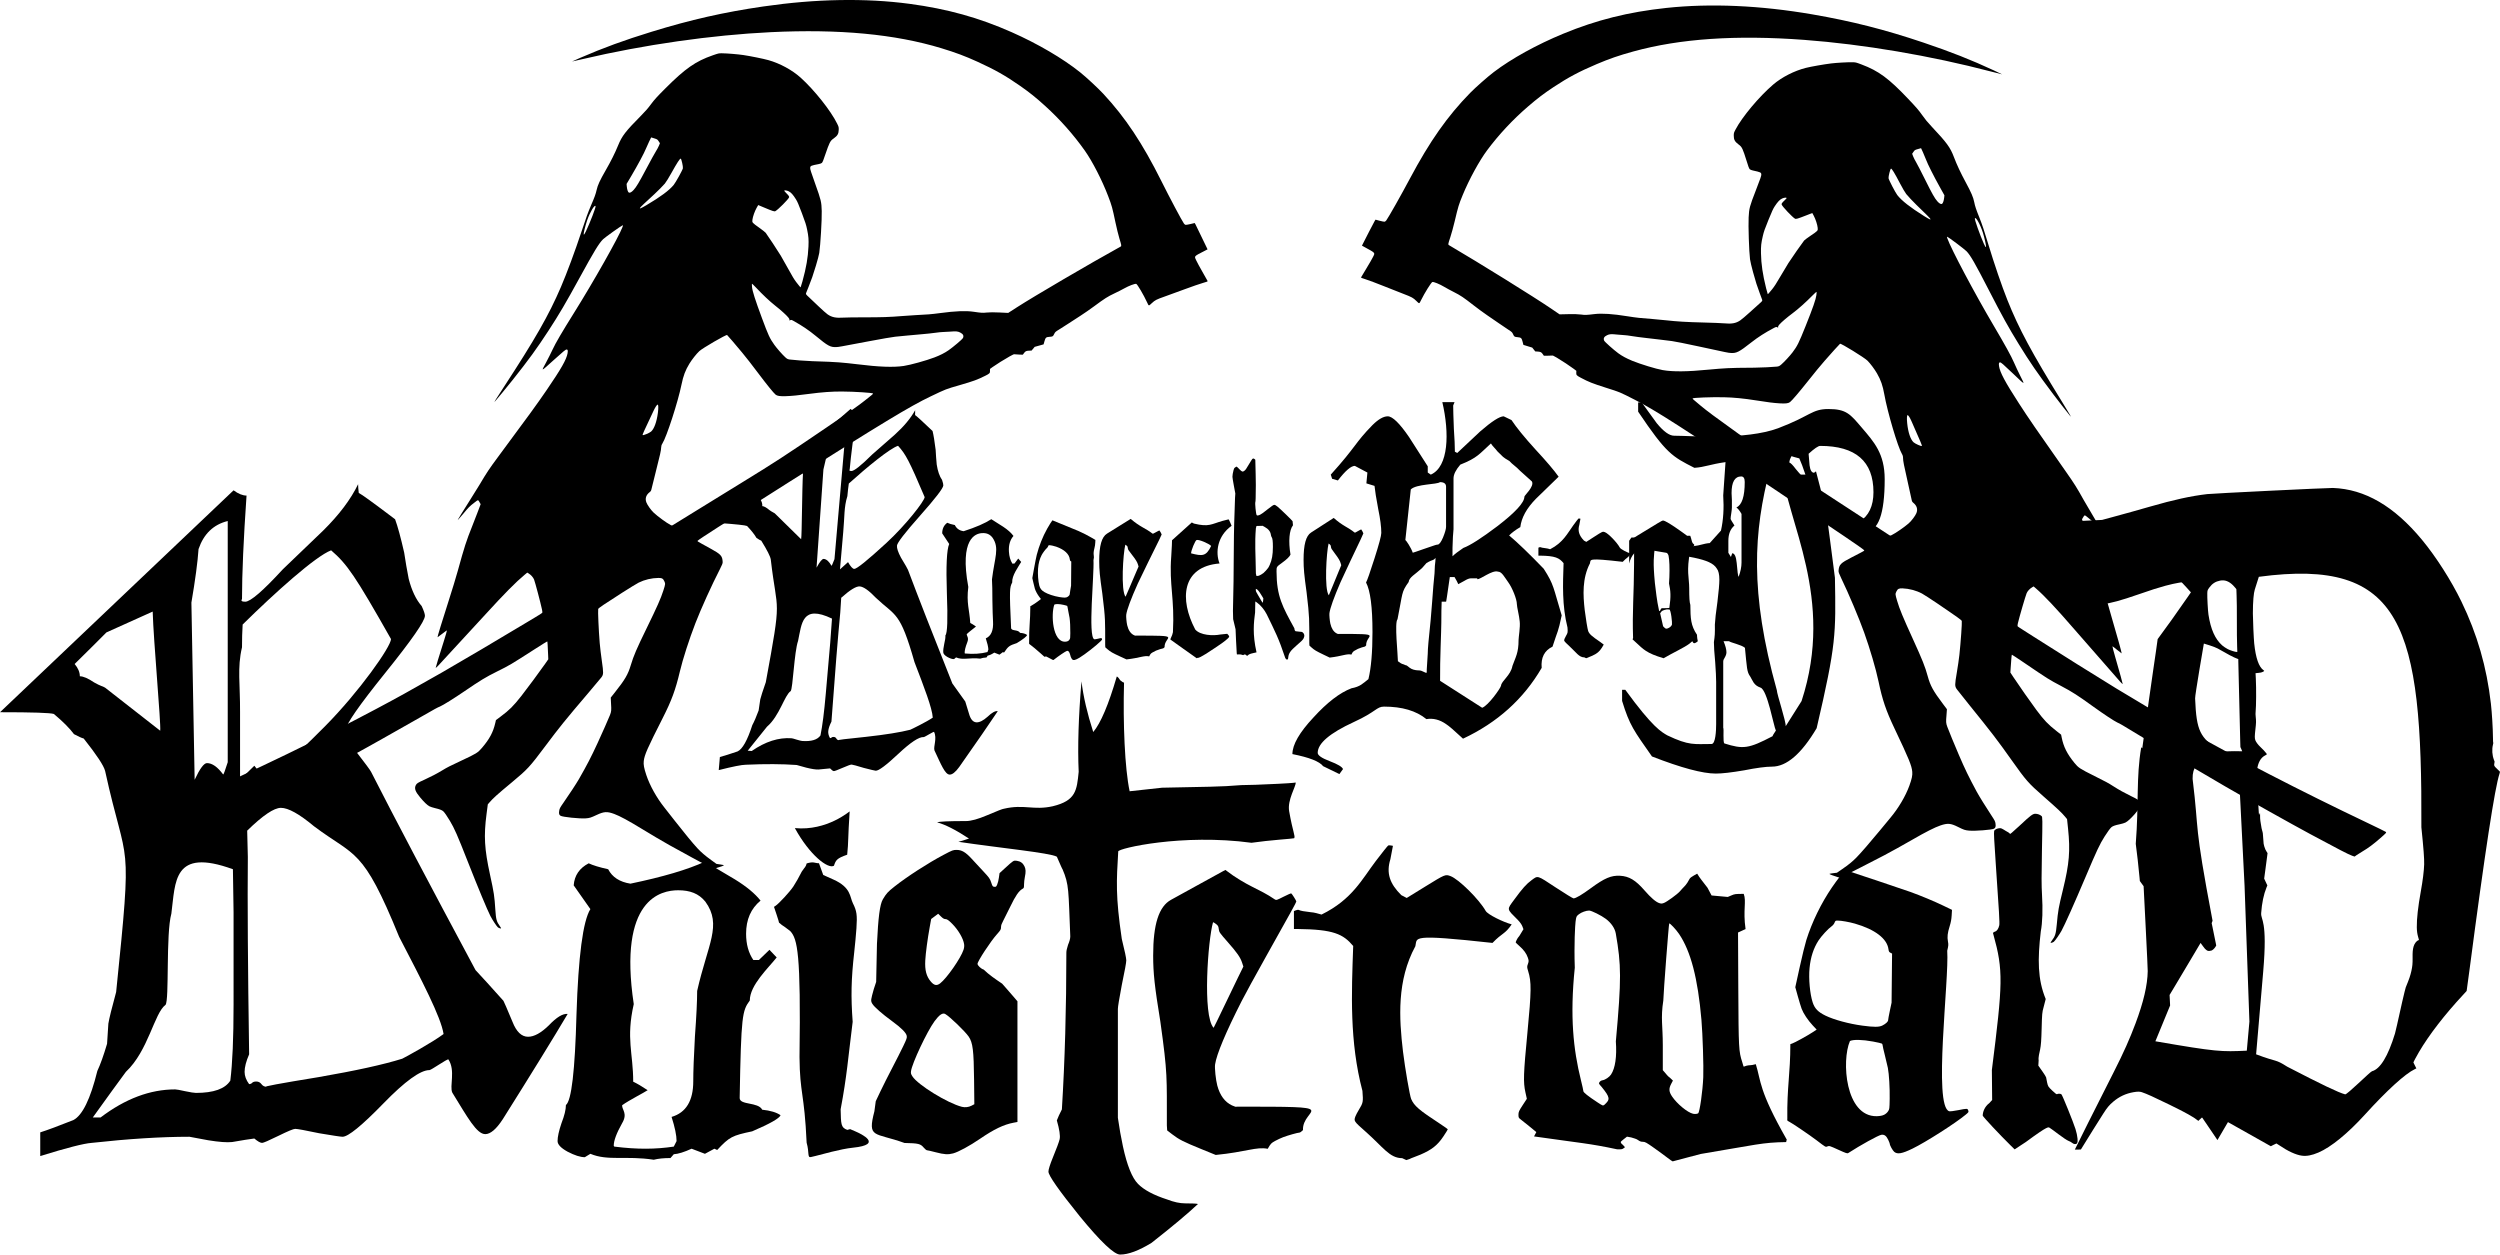
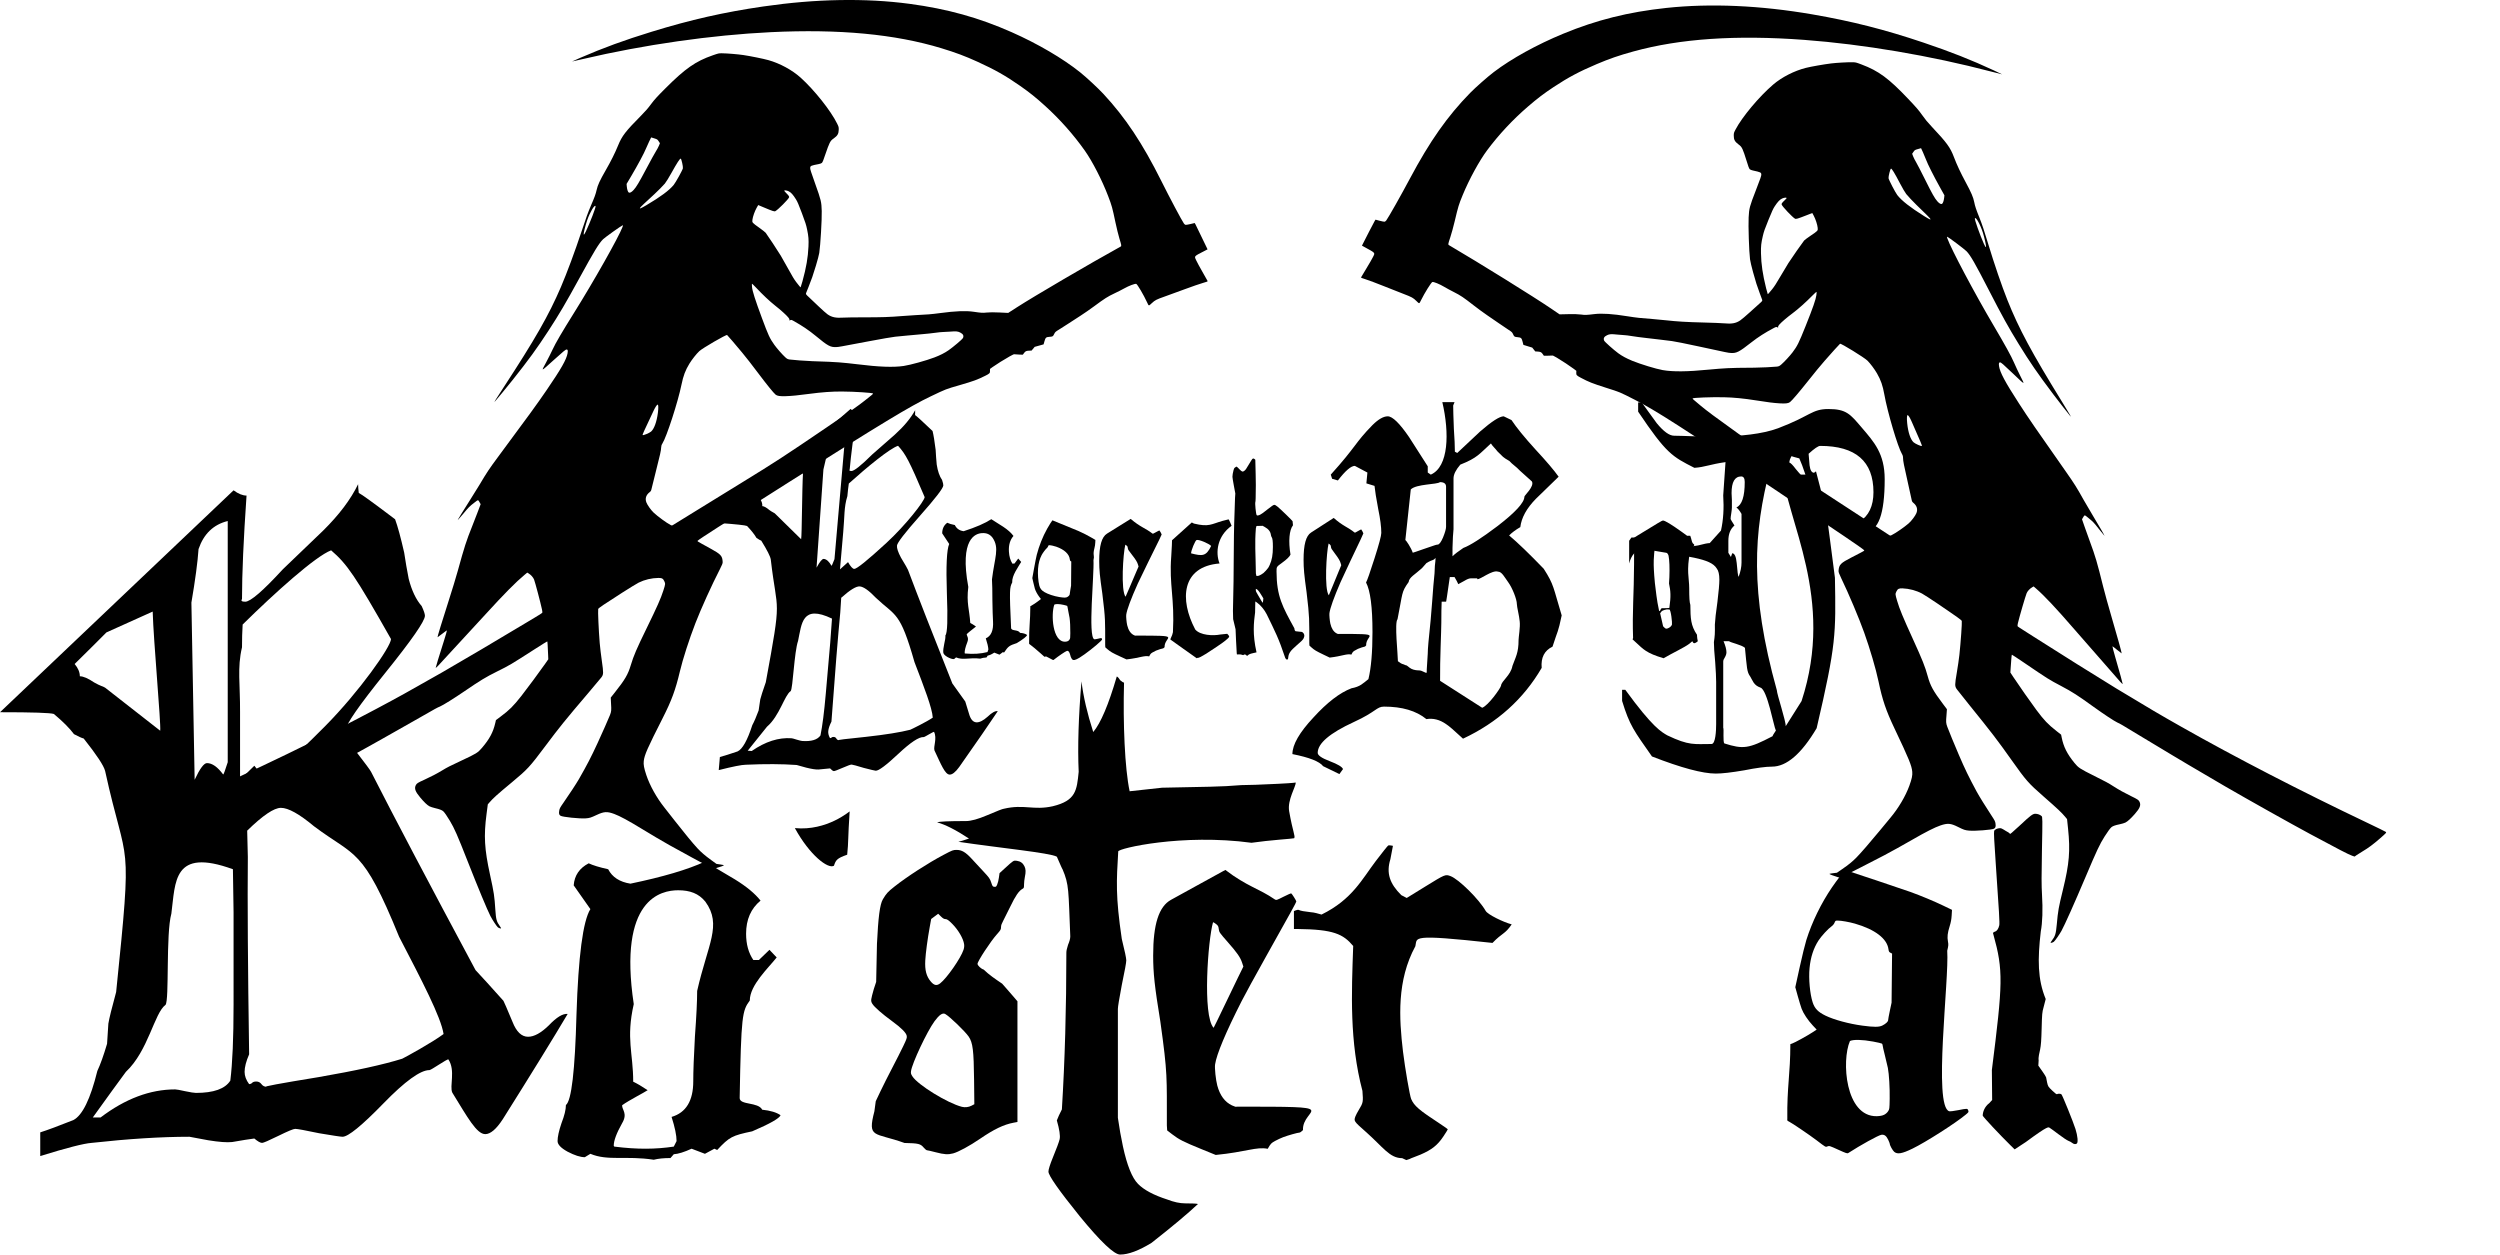
<svg xmlns="http://www.w3.org/2000/svg" xmlns:ns1="http://sodipodi.sourceforge.net/DTD/sodipodi-0.dtd" xmlns:ns2="http://www.inkscape.org/namespaces/inkscape" version="1.1" id="svg2" width="5399.307" height="2709.501" viewBox="0 0 5399.307 2709.502" ns1:docname="kkw_doppelspecht_mit_logo_01.svg" ns2:version="1.0 (4035a4fb49, 2020-05-01)" ns2:export-filename="C:\Users\HZLooser\Downloads\kkw__logo_.png" ns2:export-xdpi="300" ns2:export-ydpi="300">
  <defs id="defs6" />
  <ns1:namedview ns2:document-rotation="0" pagecolor="#ffffff" bordercolor="#666666" borderopacity="1" objecttolerance="10" gridtolerance="10" guidetolerance="10" ns2:pageopacity="0" ns2:pageshadow="2" ns2:window-width="1920" ns2:window-height="986" id="namedview4" showgrid="false" fit-margin-top="0" fit-margin-left="0" fit-margin-right="0" fit-margin-bottom="0" ns2:zoom="0.14020187" ns2:cx="2684.9955" ns2:cy="1214.3767" ns2:window-x="-11" ns2:window-y="-11" ns2:window-maximized="1" ns2:current-layer="g10" showguides="true" ns2:guide-bbox="true" />
  <g ns2:groupmode="layer" ns2:label="Image" id="g10" transform="translate(1091.63,-2943.887)">
    <g transform="matrix(0.705,0.051,-0.089,1.022,385.929,1970.613)" style="font-style:normal;font-weight:normal;font-size:40px;line-height:1.25;font-family:sans-serif;fill:#000000;fill-opacity:1;stroke:none;stroke-width:1.174" id="text263" aria-label="K">
      <path ns1:nodetypes="ccsccssscssscccsccccccccccccccccsccccccccssscccccscccccccccscccccccscccccscccsccsscccccccccsccssccccccscscs" id="path265" style="font-style:normal;font-variant:normal;font-weight:normal;font-stretch:normal;font-size:1333.33px;font-family:'Tfu Tfu';-inkscape-font-specification:'Tfu Tfu';stroke-width:1.174" d="m 1262.78,2392.183 c -21.88,27.35 -56.068,68.376 -102.564,123.077 -10.256,11.624 -19.487,17.436 -27.692,17.436 -13.675,0 -28.148,-19.772 -52.08,-48.49 -4.786,-7.521 5.413,-25.897 -6.211,-38.889 -2.051,-0.684 -27.179,12.507 -29.914,12.507 -14.359,0 -38.632,12.991 -72.82,38.974 -34.188,25.983 -55.726,38.974 -64.615,38.974 -2.735,0 -15.043,-1.367 -36.923,-4.103 -21.88,-3.419 -34.53,-5.128 -37.949,-5.128 -2.735,0 -11.624,2.735 -26.667,8.205 -15.043,5.47 -23.59,8.205 -25.641,8.205 -2.735,0 -6.838,-1.709 -12.308,-5.128 -7.521,0.684 -19.145,2.051 -34.872,4.103 -8.205,0.684 -20.855,0 -37.949,-2.051 -19.145,-2.735 -29.06,-4.103 -29.744,-4.103 -44.444,0 -96.068,2.393 -154.871,7.179 -12.308,0.684 -39.316,5.812 -81.025,15.384 v -27.692 c 11.624,-2.735 29.06,-7.521 52.308,-14.359 14.359,-5.47 27.008,-24.615 37.949,-57.436 4.786,-7.521 9.915,-18.12 15.385,-31.795 0.684,-6.154 1.368,-14.017 2.051,-23.59 1.368,-6.154 5.47,-18.462 12.308,-36.923 26.275,-189.377 17.452,-140.553 -17.436,-258.461 -2.051,-6.154 -13.333,-18.803 -33.846,-37.949 -3.419,-0.684 -8.547,-2.393 -15.385,-5.128 -6.838,-6.838 -17.436,-14.701 -31.795,-23.59 -5.47,-1.367 -33.846,-2.051 -85.128,-2.051 l 369.23,-259.486 c 7.521,4.103 14.359,6.154 20.513,6.154 -4.786,51.282 -7.179,91.624 -7.179,121.025 -2.051,2.051 -0.342,3.077 5.128,3.077 8.205,0 28.034,-12.649 59.487,-37.949 21.197,-15.043 42.393,-30.085 63.59,-45.128 25.299,-18.462 43.761,-36.581 55.384,-54.359 0,2.735 0.342,6.154 1.026,10.256 4.103,1.367 23.248,11.624 57.436,30.769 4.103,8.205 8.889,21.197 14.359,38.974 2.051,10.256 4.444,20.513 7.179,30.769 4.786,13.675 11.624,24.273 20.513,31.795 3.419,5.47 5.128,9.231 5.128,11.282 0,6.154 -20.855,28.376 -62.564,66.666 -41.709,38.291 -62.564,60.513 -62.564,66.666 0,5.47 5.128,13.675 15.385,24.615 15.043,14.359 23.248,22.564 24.615,24.615 36.239,52.65 91.282,129.914 165.128,231.794 9.573,7.521 24.273,19.487 44.102,35.897 0.684,0.684 5.47,8.889 14.359,24.615 6.154,11.624 14.359,17.436 24.615,17.436 9.573,0 20.513,-4.444 32.82,-13.333 12.308,-9.573 22.222,-14.017 29.744,-13.333 z M 983.492,1953.78 c -56.504,-73.79 -69.183,-87.455 -94.672,-103.732 -24.615,6.838 -89.287,49.829 -139.885,86.752 -0.684,8.205 -1.026,17.094 -1.026,26.667 -7.739,24.077 -2.775,43.308 -3.077,75.897 v 78.974 c 5.47,-4.103 12.991,-9.573 22.564,-16.41 8.889,8.889 15.726,13.333 20.513,13.333 7.521,0 37.949,-19.829 91.282,-59.487 54.017,-40.342 104.301,-93.105 104.301,-101.994 z m -258.147,144.045 v -282.051 c -22.564,4.103 -37.949,15.043 -46.154,32.82 -1.368,15.043 -5.128,35.897 -11.282,62.564 l 5.128,207.179 c 8.205,-12.991 14.701,-19.487 19.487,-19.487 8.205,0 16.752,4.444 25.641,13.333 0.684,0 3.077,-4.786 7.179,-14.359 z m 341.252,317.805 c -4.103,-19.829 -34.758,-63.162 -70.313,-113.76 -57.963,-105.331 -68.965,-92.76 -134.529,-129.174 -23.248,-14.359 -40.684,-21.538 -52.308,-21.538 -10.94,0 -28.718,8.889 -53.333,26.667 l 1.026,30.769 c -0.684,51.282 0,128.205 2.051,230.769 -4.786,8.205 -7.179,15.043 -7.179,20.513 0,4.786 2.393,9.573 7.179,14.359 1.368,0 2.735,-0.342 4.103,-1.026 1.368,-1.367 3.761,-2.051 7.179,-2.051 3.419,0 6.154,1.026 8.205,3.077 2.051,2.051 4.786,3.077 8.205,3.077 -7.521,0 19.829,-3.761 82.051,-11.282 58.803,-7.521 102.906,-14.701 132.307,-21.538 4.103,-1.367 48.262,-19.288 65.356,-28.86 z m -459.914,-493.959 -73.133,24.359 c -10.94,8.205 -27.692,20.513 -50.256,36.923 5.47,4.786 8.205,9.573 8.205,14.359 5.47,0 12.991,2.393 22.564,7.179 9.573,4.103 15.66,5.127 17.436,6.154 l 87.093,50.341 c 1.368,-8.205 -10.541,-104.443 -11.909,-139.315 z m 127.892,460.255 v -108.718 c 0,-6.154 -0.342,-22.906 -1.026,-50.256 -95.309,-25.657 -90.705,14.998 -97.319,51.877 -8.889,23.931 -3.079,101.228 -9.233,106.698 -17.778,9.573 -27.123,53.732 -62.678,78.347 -11.624,11.624 -29.06,29.402 -52.308,53.333 h 12.308 c 38.974,-21.88 78.29,-32.82 117.948,-32.82 2.051,0 7.179,0.684 15.385,2.051 8.889,1.367 14.701,2.051 17.436,2.051 28.034,0 46.154,-4.786 54.359,-14.359 3.419,-20.513 5.128,-49.914 5.128,-88.205 z" />
    </g>
    <path ns1:nodetypes="csccc" id="path837-7-63" d="m 743.408,4696.325 c 0.94,-1.478 -48.66,42.827 -118.359,36.033 31.942,58.461 71.693,89.013 84.412,81.312 4.035,-11.919 5.852,-16.016 28.601,-23.855 3.044,-28.17 1.379,-35.003 5.345,-93.49 z" style="fill:#000000;stroke-width:1" />
    <g aria-label="N" id="text205" style="font-style:normal;font-weight:normal;font-size:40px;line-height:1.25;font-family:sans-serif;fill:#000000;fill-opacity:1;stroke:none;stroke-width:0.952" transform="matrix(0.866,0,0,1.273,-30.553,-1606.286)" />
    <path style="fill:#000000;stroke-width:1" d="m 1341.286,4368.056 -13.858,-6.385 c -16.54,-7.621 -20.785,-10.057 -27.106,-15.557 l -4.787,-4.165 -0.293,-5.321 c -0.098,-51.716 0.87,-54.102 -6.153,-110.702 -5.384,-37.314 -6.751,-51.527 -6.751,-70.191 0,-33.38 5.352,-52.221 16.862,-59.36 2.178,-1.351 13.462,-8.373 25.076,-15.604 11.614,-7.231 22.238,-13.831 23.61,-14.664 l 2.495,-1.518 c 20.559,17.745 31.421,19.61 46.621,31.399 1.372,0.972 1.678,0.859 8.19,-2.877 3.721,-2.135 6.985,-3.735 7.255,-3.555 0.772,0.508 4.797,7.744 4.797,8.617 0,0.858 -4.814,10.732 -29.523,60.549 -9.038,18.221 -18.924,38.665 -21.969,45.433 -14.988,33.31 -23.662,56.677 -25.068,67.528 -0.507,3.913 0.645,16.394 2.071,22.447 2.461,10.442 7.15,17.621 13.813,21.15 2.67,1.414 3.983,1.808 4.508,1.355 104.327,0 61.337,0.836 62.45,24.956 -1.223,1.458 -2.711,2.652 -3.307,2.652 -1.53,0 -10.756,2.934 -15.291,4.862 -2.098,0.892 -5.564,2.711 -7.702,4.042 -3.65,2.273 -4.077,2.786 -6.943,8.353 -10.864,-2.413 -20.217,3.381 -48.996,6.555 z m 7.207,-156.644 c 4.839,-11.453 11.057,-26.021 13.818,-32.374 l 5.02,-11.55 -1.129,-3.91 c -1.702,-5.895 -4.603,-10.633 -13.541,-22.113 -7.812,-10.035 -8.145,-10.579 -8.509,-13.907 -0.331,-3.032 -0.656,-3.704 -2.614,-5.396 -1.229,-1.062 -2.476,-1.932 -2.771,-1.932 -4.75,18.353 -10.145,99.45 0.521,112.48 0.224,-0.26 4.367,-9.845 9.206,-21.298 z" id="path837-7-7-8" ns1:nodetypes="cccsccscccccssssssscccsssccsssssscccs" />
-     <path ns1:nodetypes="sssscccsssssccccsscccccsccccssssscccs" id="path837-7-77-3-5" d="m 2330.171,4363.657 c -11.556,0 -17.269,-10.384 -33.506,-25.392 -10.903,-10.077 -10.926,-10.113 -9.378,-14.659 0.391,-1.147 1.83,-4.01 3.198,-6.361 3.913,-6.723 4.036,-7.411 3.24,-18.086 -11.903,-47.336 -10.024,-93.265 -8.461,-138.936 -9.215,-11.484 -18.154,-15.916 -50.881,-16.277 h -3.475 v -8.592 -8.591 l 1.818,-0.758 c 1.192,-0.497 2.139,-0.591 2.751,-0.274 1.451,0.752 5.034,1.452 10.654,2.082 3.621,0.226 6.792,1.35 10.101,2.279 28.111,-14.436 37.187,-34.004 49.754,-51.309 5.873,-8.101 11.044,-14.849 11.49,-14.996 0.446,-0.147 1.56,-0.029 2.521,0.078 l 1.71,0.346 -2.329,12.771 c -4.01,13.462 -0.558,23.595 10.02,34.514 l 4.952,2.693 16.965,-10.937 c 18.314,-11.806 18.42,-11.852 23.15,-10.044 7.544,2.885 26.249,22.224 32.307,33.404 1.869,3.448 15.87,10.668 23.851,12.896 -6.4,9.789 -8.408,7.755 -17.602,17.779 -76.638,-8.763 -68.726,-5.172 -70.74,3.156 -17.021,32.719 -15.005,68.872 -11.339,101.105 1.915,16.269 6.196,42.215 7.486,45.369 2.68,6.551 7.275,10.696 26.016,23.469 4.157,2.833 7.559,5.37 7.559,5.636 0,0.266 -1.817,3.332 -4.038,6.812 -5.335,8.359 -10.545,12.694 -20.879,17.374 -3.916,1.773 -8.702,3.37 -10.118,4.258 l -2.998,1.034 -3.797,-1.841 z" style="fill:#000000;stroke-width:1" />
    <path ns1:nodetypes="sccccsssssscsssssscsssccsssssssssssssssssssccssssssssssssssssscss" id="path837-7-18-9-3" d="m 1175.218,4365.5 c -7.454,-4.15 -7.832,-4.294 -9.301,-3.542 -1.742,0.891 -1.292,1.199 -9.642,-6.601 -5.729,-5.352 -21.387,-18.361 -23.786,-19.761 -1.537,-0.897 -1.759,-1.264 -1.538,-2.538 -0.364,-34.679 2.64,-48.03 2.64,-80.027 l 1.552,-0.634 c 2.197,-0.897 13.274,-8.357 17.643,-11.883 l 3.675,-2.965 -3.396,-4.434 c -4.117,-5.377 -8.112,-12.707 -9.644,-17.696 -0.624,-2.031 -2.123,-8.043 -3.331,-13.361 l -2.197,-9.669 3.817,-21.315 c 2.099,-11.723 4.697,-24.734 5.774,-28.914 4.966,-19.285 12.868,-39.177 22.294,-56.121 3.924,-7.054 11.038,-18.415 11.531,-18.415 0.477,0 50.659,20.608 56.668,23.272 9.222,4.088 20.718,9.966 28.558,14.602 l 7.587,4.486 -0.278,5.858 c -0.199,4.188 -0.705,7.524 -1.775,11.703 -1.824,7.122 -2.201,11.299 -1.458,16.169 0.512,3.359 0.453,4.284 -0.633,9.846 1.787,30.651 -12.352,165.877 1.753,171.005 0.897,0.204 4.109,-0.276 7.67,-1.145 7.921,-1.934 8.223,-1.925 8.845,0.261 0.48,1.685 0.39,1.87 -2.224,4.53 -8.991,9.155 -34.772,29.312 -46.177,36.105 -9.156,5.453 -13.165,6.327 -15.937,3.472 -1.378,-1.42 -3.881,-6.938 -3.882,-8.56 -2e-4,-0.422 -0.629,-2.394 -1.398,-4.384 -1.623,-4.201 -3.454,-5.776 -6.026,-5.186 -2.736,0.628 -18.113,11.042 -28.646,19.4 -0.862,0.683 -1.844,0.284 -8.74,-3.556 z m 39.855,-37.183 c 1.317,-0.781 2.65,-2.195 3.435,-3.644 1.257,-2.323 1.285,-2.577 1.442,-13.229 0.171,-11.617 -0.532,-26.4 -1.574,-33.075 -0.351,-2.251 -1.519,-8.301 -2.596,-13.446 -1.077,-5.144 -1.958,-9.913 -1.958,-10.597 -3e-4,-0.684 -0.269,-1.51 -0.598,-1.835 -0.328,-0.325 -3.82,-1.322 -7.76,-2.215 -9.25,-2.098 -17.176,-2.316 -20.057,-0.553 -7.439,20.999 -4.098,80.643 23.308,80.096 3.059,-0.165 4.793,-0.574 6.359,-1.502 z m -1.349,-95.194 c 2.893,-1.807 4.872,-4.087 4.872,-5.614 0,-0.747 0.675,-5.261 1.5,-10.032 l 1.5,-8.675 0.213,-26.119 0.214,-26.119 -1.41,-0.893 c -1.182,-0.748 -1.461,-1.358 -1.722,-3.769 -1.224,-11.296 -11.702,-21.09 -29.172,-27.265 -4.805,-1.699 -11.87,-3.226 -14.941,-3.229 -1.92,0 -2.075,0.126 -2.782,2.287 -0.453,1.385 -1.488,2.917 -2.619,3.876 -2.88,2.443 -8.833,10.357 -11.294,15.013 -4.342,8.216 -6.9,17.847 -7.805,29.389 -0.894,11.39 0.318,27.643 2.732,36.636 1.754,6.535 4.66,10.204 11.146,14.069 7.377,4.397 20.44,8.738 31.996,10.633 10.415,1.708 14.611,1.663 17.573,-0.187 z" style="fill:#000000;stroke-width:1" />
    <path style="fill:#000000;stroke-width:1" d="m 1464.732,4345.539 c -15.49,-10.978 -28.369,-20.177 -28.62,-20.441 -0.254,-0.268 0.249,-1.844 1.137,-3.564 2.069,-4.006 3.709,-8.656 4.332,-12.289 3.923,-72.697 -8.371,-102.648 -3.69,-163.132 0.567,-7.316 1.185,-18.273 1.373,-24.349 l 0.342,-11.048 14.695,-13.241 c 8.082,-7.283 17.717,-15.95 21.409,-19.259 l 6.714,-6.018 2.008,1.247 c 1.104,0.686 2.329,1.251 2.722,1.256 32.199,7.882 37.348,1.07 61.52,-5.828 6.756,-1.928 12.631,-3.424 13.056,-3.325 0.425,0.099 2.063,3.27 3.64,7.046 l 2.868,6.866 c -31.087,22.27 -35.314,57.685 -25.99,81.38 -82.238,6.66 -86.752,78.01 -52.504,142.617 10.848,12.68 38.558,13.912 53.919,10.843 l 15.144,-1.569 2.09,2.255 c 3.189,3.44 2.936,4.587 -1.967,8.925 -5.86,5.185 -17.437,13.595 -27.09,19.681 -7.781,4.905 -32.389,22.386 -37.009,21.023 l -1.936,0.886 z m 59.385,-222.572 c -4.366,-4.981 -26.924,-14.633 -31.515,-12.749 -3.19,1.346 -11.855,22.788 -11.844,28.706 23.949,6.154 32.511,7.049 43.359,-15.957 z" id="path837-7-9-7" ns1:nodetypes="cscccccccsccssccccsscsssscsccs" />
    <path ns1:nodetypes="cccccccsscssccsssccccscccsccsssccssssssccscccccss" id="path837-7-0-1" d="m 2501.261,4365.5 c -37.329,-11.035 -43.478,-19.177 -60.086,-34.414 l -6.874,-6.289 1.067,-3.162 c -1.967,-57.186 1.902,-95.307 2.12,-158.414 l 0.164,-47.503 -3.073,-1.877 c -2.463,-1.504 -3.075,-2.195 -3.084,-3.478 -0.012,-1.455 1.234,-2.366 13.668,-10.003 45.304,-27.828 52.902,-32.322 54.651,-32.322 4.377,0 18.423,8.511 41.783,25.319 10.1,7.267 10.504,8.69 13.754,7.522 l 3.542,0.175 1.679,5.168 c 1.835,5.647 1.838,10.498 5.74,12.592 l 1.509,2.257 -4.55,6.381 -4.55,6.381 c -8.598,43.671 -2.111,57.661 -2.117,80.336 0.013,21.388 0.604,30.075 2.463,36.227 0.343,29.021 0.639,44.126 14.431,64.543 l 0.012,2.44 c 0.012,2.351 0.957,8.93 1.567,10.821 0.202,0.628 -0.794,1.592 -3.163,3.061 -4.069,2.523 -5.852,2.427 -7.39,-0.397 -0.556,-1.022 -1.113,-1.964 -1.237,-2.094 -0.124,-0.13 -3.063,2.334 -6.53,5.474 -11.185,8.451 -34.56,18.953 -55.492,31.254 z m 10.611,-65.24 c 3.791,-1.764 6.612,-4.604 7.475,-7.521 0.83,-2.806 -2.207,-32.511 -5.774,-32.584 l -5.523,-0.112 c -7.034,1.591 -10.705,2.144 -14.204,8.379 l 6.365,28.04 2.601,2.636 c 3.081,3.121 4.467,3.299 9.059,1.162 z m -17.274,-39.608 2.36,-3.185 7.992,-0.117 c 4.396,-0.065 8.338,-0.326 8.76,-0.581 3.72,-25.143 2.723,-36.694 -0.723,-52.648 1.387,-17.727 1.455,-39.678 0.161,-51.809 -0.903,-8.466 -1.094,-9.236 -3.044,-12.285 -5.789,-7.669 -7.2,-9.183 -26.977,-21.177 -3.953,32.67 -3.348,40.962 -2.882,54.553 0.197,5.685 1.213,19.12 2.258,29.858 2.478,18.215 3.38,33.882 9.188,60.577 0.301,0 2.907,-1.091 2.908,-3.185 z" style="fill:#000000;stroke-width:1" />
    <path style="fill:#000000;stroke-width:1" d="m 1533.998,5438.248 -31.76,-12.952 c -37.907,-15.458 -47.637,-20.401 -62.122,-31.556 l -10.97,-8.448 -0.672,-10.793 c -0.229,-104.9 1.993,-109.739 -14.102,-224.547 -12.339,-75.686 -15.472,-104.515 -15.472,-142.375 0,-67.707 12.266,-105.924 38.645,-120.405 4.992,-2.74 30.853,-16.983 57.469,-31.65 26.616,-14.668 50.966,-28.053 54.111,-29.746 l 5.717,-3.078 c 47.118,35.994 72.012,39.777 106.847,63.691 3.144,1.962 3.845,1.744 18.77,-5.837 8.527,-4.331 16.009,-7.577 16.628,-7.213 1.769,1.041 10.993,15.708 10.993,17.48 0,1.745 -11.031,21.768 -67.662,122.817 -20.713,36.959 -43.37,78.43 -50.349,92.157 -34.349,67.564 -54.23,114.961 -57.452,136.974 -1.162,7.937 1.478,33.254 4.748,45.53 5.641,21.179 16.387,35.742 31.657,42.9 6.119,2.868 9.129,3.67 10.33,2.751 239.097,-0.11 140.573,1.692 143.125,50.62 -2.803,2.958 -6.213,5.378 -7.579,5.378 -3.507,0 -24.651,5.95 -35.045,9.863 -4.807,1.809 -12.751,5.499 -17.652,8.2 -8.365,4.609 -9.343,5.649 -15.913,16.942 -24.897,-4.895 -46.332,6.859 -112.289,13.298 z m 16.516,-317.735 c 11.09,-23.231 25.34,-52.781 31.667,-65.667 l 11.504,-23.428 -2.587,-7.931 c -3.9,-11.955 -10.549,-21.565 -31.035,-44.854 -17.903,-20.354 -18.667,-21.458 -19.5,-28.209 -0.759,-6.151 -1.505,-7.513 -5.99,-10.946 -2.818,-2.156 -5.676,-3.92 -6.351,-3.92 -10.886,37.227 -23.25,201.723 1.194,228.155 0.514,-0.529 10.007,-19.969 21.097,-43.2 z" id="path837-7-5-9-5" ns1:nodetypes="cccsccscccccssssssscccsssccsssssscccs" />
    <path ns1:nodetypes="cssssssssssscssscccsssssccssssssssssssscc" id="path837-7-2-0" d="m 3326.523,5101.485 c -0.796,3.819 -2.896,11.978 -4.668,18.132 -2.958,10.276 -3.291,13.956 -4.084,45.111 -0.665,26.101 -1.433,36.672 -3.333,45.848 -1.358,6.559 -4.236,17.113 -3.157,23.333 l -0.688,11.407 8.411,11.926 c 4.626,6.559 8.412,12.626 8.413,13.482 0,0.856 0.933,5.663 2.07,10.682 2.024,8.935 2.259,9.311 11.15,17.879 5.998,5.78 9.514,8.403 10.351,7.725 1.822,-1.476 7.878,-1.266 9.513,0.33 2.247,2.194 25.442,59.492 30.302,74.856 4.732,14.96 6.03,28.914 2.924,31.43 -2.499,2.025 -6.763,1.43 -10.046,-1.402 -1.688,-1.456 -5.388,-3.483 -8.223,-4.506 -2.835,-1.023 -12.354,-7.355 -21.154,-14.072 -8.8,-6.717 -17.294,-12.909 -18.875,-13.759 -3.221,-1.733 -1.4,-6.75 -51.947,30.519 l -24.103,15.805 -8.661,-8.523 c -23.669,-23.291 -60.249,-62.393 -60.236,-64.388 0.051,-7.131 3.398,-18.904 14.522,-27.307 l 5.847,-6.432 -0.6,-64.781 c 23.738,-187.714 24.925,-214.921 3.332,-292.419 -1.676,-3.572 -0.795,-5.186 3.558,-6.517 4.073,-1.246 7.383,-6.153 9.062,-13.435 1.086,-4.711 -0.294,-29.03 -7.497,-132.131 -3.528,-50.493 -4.423,-68.744 -3.515,-71.675 0.989,-3.191 7.06,-6.103 12.723,-6.103 4.71,0 9.849,5.006 18.158,9.204 l 3.765,3.249 3.73,-2.856 c 2.051,-1.571 10.432,-9.156 18.624,-16.856 21.13,-19.862 26.453,-23.852 31.819,-23.852 4.906,0 10.168,1.919 13.541,4.938 2.167,1.94 2.208,5.527 0.861,73.477 -1.091,54.981 -1.06,77.171 0.13,96.326 1.964,31.542 0.997,60.78 -2.623,79.333 -7.003,60.15 -7.009,103.42 10.603,146.02 z" style="fill:#000000;stroke-width:1" />
    <path ns1:nodetypes="cscccssssssccsscsssssssssssssscsssccsssssssssssccssssssssssscsssssscssss" id="path837-7-6-3" d="m 796.837,5343.905 2.91,-21.686 9.991,-21.067 c 5.495,-11.587 16.999,-34.451 25.564,-50.809 8.565,-16.358 19.313,-37.588 23.883,-47.179 7.434,-15.598 8.222,-17.934 7.469,-22.145 -1.192,-6.668 -11.677,-17.149 -31.985,-31.972 -21.117,-15.414 -37.519,-29.785 -42.093,-36.882 -4.506,-6.991 -3.128,-9.799 2.92,-31.936 l 5.162,-15.771 0.848,-41.119 0.848,-41.119 c 2.741,-56.612 6.193,-85.036 12.729,-96.038 7.79,-12.979 10.557,-16.024 24.902,-27.405 26.874,-21.321 72.811,-51.011 106.08,-68.562 19.671,-10.377 20.735,-10.78 28.351,-10.749 11.093,0.045 19.381,4.905 32.365,18.979 5.445,5.902 16.524,17.85 24.618,26.551 13.731,14.759 14.916,16.422 17.671,24.785 2.793,8.477 3.163,8.985 6.824,9.355 3.567,0.36 4.053,-0.041 6.185,-5.095 1.272,-3.017 3.096,-9.715 3.652,-14.933 l 1.339,-9.447 11.967,-10.946 c 18.328,-16.764 18.347,-16.775 25.412,-15.756 7.822,1.129 13.083,4.904 16.382,11.755 3.062,6.358 3.28,12.166 0.886,23.583 -0.929,4.43 -1.708,11.526 -1.73,15.768 -0.039,7.21 -0.261,7.833 -3.413,9.543 -7.625,4.136 -15.191,15.153 -26.274,38.255 -5.952,12.408 -12.88,26.283 -15.395,30.832 -3.029,5.478 -4.573,9.795 -4.573,12.784 0,5.726 -0.737,7.07 -8.846,16.122 -13.725,15.322 -41.949,58.348 -41.949,63.948 0,3.572 7.715,10.774 13.203,12.324 12.183,11.657 24.29,19.819 40.009,30.491 l 9.74,11.059 c 5.357,6.082 12.787,14.639 16.511,19.015 l 6.77,7.956 v 130.33 130.33 l -8.472,1.588 c -21.082,3.952 -42.346,14.165 -72.445,34.796 -22.051,15.114 -46.768,28.524 -58.053,31.498 -10.955,2.886 -19.33,2.341 -37.514,-2.442 -9.032,-2.376 -17.47,-4.32 -18.752,-4.32 -1.281,0 -4.392,-2.458 -6.912,-5.462 -7.268,-8.662 -11.318,-9.663 -41.785,-10.334 -65.446,-23.59 -80.424,-9.017 -65.001,-68.473 z m 209.59,-11.944 6.254,-3.269 -0.56,-52.186 c -0.69,-64.252 -2.72,-80.663 -11.599,-93.78 -7.666,-11.325 -41.461,-43.87 -50.837,-48.956 -5.63,-3.054 -12.826,1.872 -23.007,15.753 -16.293,22.212 -48.64,90.947 -50.776,107.896 -0.573,4.546 -0.135,6.157 3.018,11.105 11.776,18.477 75.966,57.981 106.952,65.822 6.68,1.69 14.524,0.769 20.556,-2.384 z m -67.689,-264.194 c 14.332,-10.909 44.782,-54.635 50.608,-72.671 1.377,-4.263 1.755,-7.955 1.226,-11.986 -1.567,-11.953 -12.544,-30.803 -25.591,-43.944 -8.18,-8.239 -11.395,-10.404 -15.453,-10.404 -2.331,0 -5.08,-1.716 -9.152,-5.712 l -5.821,-5.711 -7.554,5.654 -7.554,5.655 -3.21,17.716 c -4.684,25.856 -8.609,55.34 -9.533,71.623 -1.207,21.268 2.32,34.642 12.142,46.048 7.089,8.231 12.617,9.269 19.891,3.733 z" style="fill:#000000;stroke-width:1" />
-     <path ns1:nodetypes="cssssssscssscscccsssscsssssscscsssssssssssccscccccsccccsssccccsssssccsscssssscsssccssssccsscc" id="path837-7-5-99" d="m 2581.357,5436.148 c -0.724,0 -14.333,3.6 -30.242,8 -15.909,4.4 -29.508,8 -30.219,8 -0.712,0 -5.638,-3.399 -10.946,-7.554 -5.309,-4.155 -18.287,-13.669 -28.839,-21.143 -17.098,-12.11 -19.771,-13.589 -24.548,-13.589 -4.045,0 -6.659,-0.944 -10.645,-3.846 -3.718,-2.706 -8.373,-3.555 -14.484,-5.563 l -9.2,-1.717 -6.834,5.317 c -3.759,2.924 -6.835,5.721 -6.835,6.214 0,0.494 1.089,3.939 4.652,6.079 l 4.653,5.181 -3.164,2.425 c -2.74,2.099 -4.615,2.381 -13.975,2.1 -60.226,-12.839 -77.893,-13.294 -179.258,-27.811 l 4.934,-9.376 -14.682,-12.073 c -8.075,-6.64 -16.759,-13.583 -19.298,-15.43 -4.132,-3.004 -4.616,-4.056 -4.616,-10.018 0,-5.868 1.126,-8.382 9.058,-20.507 l 9.058,-13.845 -3.092,-14.023 c -4.851,-21.998 -4.266,-39.286 4.364,-129.112 8.649,-90.025 8.865,-109.214 1.499,-132.826 -2.565,-8.223 -2.601,-9.368 -0.481,-15.236 2.082,-5.763 2.07,-7.012 -0.137,-13.62 -2.991,-8.944 -8.837,-16.939 -18.707,-25.581 -4.139,-3.624 -7.534,-6.945 -7.546,-7.38 -0.02,-0.435 2.168,-7.699 8.365,-14.645 l 8.386,-13.855 -2.389,-6.295 c -1.404,-3.7 -5.313,-9.238 -9.483,-13.435 -25.086,-25.243 -24.473,-21.668 -7.664,-44.68 17.151,-23.481 25.991,-33.376 37.008,-41.428 14.206,-10.383 11.202,-11.286 52.239,15.713 19.684,12.951 36.991,23.547 38.46,23.547 4.763,0 18.218,-7.934 37.522,-22.125 29.412,-21.623 43.842,-27.766 62.808,-26.739 19.724,1.068 33.641,9.409 53.105,31.832 13.615,15.684 24.412,24.936 31.862,27.3 4.072,1.292 5.469,1.24 9.876,-0.37 6.148,-2.246 28.417,-18.384 34.215,-24.794 8.952,-10.532 11.43,-11.247 16.584,-19.233 l 4.742,-8.227 c 2.608,-4.525 16.309,-10.539 16.309,-11.038 6.862,11.418 9.204,13.031 22.347,30.535 l 8.721,16.572 17.499,1.596 17.499,1.596 7.797,-3.31 c 7.45,-3.163 8.636,-3.31 26.695,-3.31 6.202,16.47 -1.983,34.599 3.933,76.005 l -8.136,3.712 -8.136,3.712 0.584,121.146 c 0.624,129.439 0.958,135.708 8.456,158.58 4.263,13.006 0.91,10.246 9.171,7.978 6.95,-1.908 7.997,0.095 20.159,-3.352 11.801,37.159 5.491,55.251 66.96,163.084 -0.235,0 -0.882,2.323 -1.438,5.162 -52.135,0.827 -63.489,5.524 -184.518,25.698 z m -5.422,-87.855 c 3.312,-2.315 9.708,-47.54 11.012,-77.862 0.977,-22.72 -1.259,-93.029 -3.943,-124.003 -7.769,-89.649 -23.002,-148.048 -48.401,-185.554 -6.414,-9.471 -19.745,-23.702 -21.176,-22.606 -1.015,0.778 -12.344,148.472 -12.767,166.445 -5.957,38.493 -1.109,54.258 -1.109,96.569 v 53.9 l 4.425,5.053 c 2.434,2.779 6.561,8.424 10.921,11.228 l 6.496,6.175 -3.674,6.968 c -5.524,10.476 -5.121,16.924 1.695,27.149 10.679,16.021 33.384,34.788 45.398,37.524 4.025,0.917 9.035,0.472 11.122,-0.986 z m -208.436,-56.951 c -6.41,-7.026 -6.584,-7.433 -4.494,-10.528 1.382,-2.047 3.782,-3.467 6.591,-3.897 5.713,-0.876 14.506,-6.823 18.127,-12.261 9.148,-13.739 12.796,-38.782 10.443,-71.686 12.343,-135.751 11.702,-164.93 -0.13,-232.948 -2.045,-11.377 -9.751,-22.731 -21.437,-31.584 -9.747,-7.384 -31.115,-18.014 -36.211,-18.014 -6.303,0 -16.633,3.738 -22.029,7.972 -5.527,4.337 -5.724,4.779 -7.228,16.244 -0.908,6.92 -3.413,47.897 -1.651,99.216 -10.876,105.816 -3.071,176.953 13.194,242.606 2.94,11.802 5.346,22.617 5.346,24.033 0,2.783 10.159,10.85 30.358,24.107 11.48,7.534 11.774,7.646 14.754,5.617 13.146,-11.802 13.011,-15.735 -5.631,-38.875 z" style="fill:#000000;stroke-width:1" />
    <path ns1:nodetypes="sssscccsssssccccsscccccsccccssssscccs" id="path837-7-77-3-6-5" d="m 1936.676,5445.188 c -27.213,0 -40.667,-23.39 -78.905,-57.196 -25.675,-22.7 -25.729,-22.78 -22.084,-33.019 0.92,-2.584 4.309,-9.032 7.532,-14.328 9.214,-15.144 9.504,-16.693 7.629,-40.738 -28.031,-106.626 -23.606,-210.082 -19.925,-312.956 -21.7,-25.867 -42.75,-35.851 -119.82,-36.665 h -8.183 v -19.352 -19.352 l 4.281,-1.706 c 2.807,-1.119 5.038,-1.331 6.478,-0.617 3.416,1.694 11.854,3.272 25.089,4.691 8.527,0.509 15.995,3.042 23.786,5.134 66.2,-32.518 87.573,-76.594 117.167,-115.575 13.832,-18.247 26.008,-33.447 27.057,-33.778 1.05,-0.331 3.675,-0.068 5.936,0.177 l 4.027,0.779 -5.485,28.766 c -9.442,30.324 -1.313,53.147 23.597,77.742 l 11.663,6.066 39.951,-24.635 c 43.129,-26.594 43.379,-26.698 54.516,-22.625 17.766,6.498 61.815,50.06 76.082,75.243 4.401,7.768 37.373,24.03 56.167,29.049 -15.071,22.05 -19.799,17.468 -41.453,40.047 -180.476,-19.739 -161.845,-11.651 -166.588,7.109 -40.083,73.701 -35.335,155.135 -26.702,227.741 4.509,36.647 14.591,95.091 17.63,102.195 6.312,14.757 17.131,24.093 61.266,52.864 9.791,6.382 17.801,12.095 17.801,12.694 0,0.6 -4.279,7.504 -9.51,15.344 -12.564,18.83 -24.832,28.594 -49.17,39.135 -9.221,3.994 -20.492,7.592 -23.826,9.59 l -7.061,2.329 -8.943,-4.148 z" style="fill:#000000;stroke-width:1" />
    <path ns1:nodetypes="sccccsssssscsssssscsssccsssssssssssssssssssccssssssssssssssssscss" id="path837-7-18-9-1-0" d="m 2878.439,5426.919 c -18.517,-8.413 -19.456,-8.705 -23.105,-7.181 -4.328,1.806 -3.209,2.431 -23.951,-13.382 -14.232,-10.851 -53.129,-37.222 -59.089,-40.061 -3.819,-1.819 -4.37,-2.562 -3.822,-5.146 -0.905,-70.301 6.56,-97.367 6.56,-162.232 l 3.856,-1.285 c 5.457,-1.818 32.974,-16.942 43.829,-24.09 l 9.129,-6.011 -8.435,-8.99 c -10.228,-10.9 -20.151,-25.759 -23.957,-35.873 -1.549,-4.117 -5.273,-16.306 -8.275,-27.086 l -5.459,-19.601 9.481,-43.209 c 5.215,-23.765 11.669,-50.142 14.343,-58.616 12.337,-39.095 31.966,-79.419 55.381,-113.77 9.747,-14.299 27.421,-37.331 28.646,-37.331 1.186,0 125.846,41.777 140.774,47.177 22.908,8.287 51.467,20.203 70.944,29.602 l 18.848,9.095 -0.691,11.874 c -0.494,8.49 -1.751,15.252 -4.41,23.725 -4.531,14.438 -5.467,22.904 -3.621,32.778 1.273,6.81 1.125,8.685 -1.571,19.959 4.439,62.136 -30.686,336.267 4.354,346.662 2.227,0.414 10.208,-0.558 19.054,-2.32 19.677,-3.92 20.426,-3.902 21.972,0.529 1.192,3.417 0.967,3.79 -5.525,9.184 -22.336,18.558 -86.381,59.422 -114.711,73.192 -22.745,11.055 -32.705,12.826 -39.59,7.038 -3.424,-2.878 -9.641,-14.065 -9.643,-17.352 -6e-4,-0.855 -1.564,-4.854 -3.473,-8.887 -4.033,-8.516 -8.581,-11.709 -14.969,-10.512 -6.796,1.274 -44.995,22.384 -71.162,39.327 -2.14,1.385 -4.581,0.575 -21.712,-7.208 z m 99.008,-75.379 c 3.273,-1.583 6.583,-4.45 8.532,-7.388 3.123,-4.709 3.192,-5.224 3.581,-26.817 0.425,-23.55 -1.323,-53.518 -3.911,-67.05 -0.873,-4.563 -3.775,-16.828 -6.45,-27.257 -2.675,-10.429 -4.864,-20.096 -4.864,-21.483 -8e-4,-1.387 -0.669,-3.06 -1.484,-3.719 -0.816,-0.658 -9.491,-2.679 -19.278,-4.49 -22.977,-4.252 -42.669,-4.695 -49.825,-1.12 -18.479,42.569 -10.18,163.479 57.902,162.37 7.6,-0.334 11.907,-1.164 15.797,-3.045 z m -3.352,-192.978 c 7.187,-3.663 12.102,-8.285 12.102,-11.38 0,-1.514 1.676,-10.666 3.725,-20.338 l 3.725,-17.585 0.531,-52.95 0.531,-52.949 -3.503,-1.81 c -2.935,-1.517 -3.628,-2.754 -4.277,-7.641 -3.041,-22.9 -29.07,-42.753 -72.469,-55.273 -11.936,-3.444 -29.488,-6.539 -37.118,-6.546 -4.769,0 -5.155,0.254 -6.91,4.636 -1.124,2.807 -3.695,5.912 -6.506,7.858 -7.154,4.953 -21.943,20.996 -28.055,30.435 -10.786,16.657 -17.14,36.18 -19.39,59.578 -2.22,23.09 0.791,56.039 6.787,74.268 4.357,13.247 11.577,20.685 27.688,28.521 18.325,8.914 50.777,17.714 79.483,21.555 25.874,3.462 36.296,3.371 43.654,-0.379 z" style="fill:#000000;stroke-width:1" />
    <g transform="matrix(0.444,-0.028,0.025,0.414,1982.352,2317.975)" style="font-style:normal;font-weight:normal;font-size:40px;line-height:1.25;font-family:sans-serif;fill:#000000;fill-opacity:1;stroke:none;stroke-width:2.329" id="text270" aria-label="n">
      <path ns1:nodetypes="ccccccccccccccscccccccccccsccccccccsccccccccccscc" id="path272" style="font-style:normal;font-variant:normal;font-weight:normal;font-stretch:normal;font-size:1333.33px;font-family:'Tfu Tfu';-inkscape-font-specification:'Tfu Tfu';stroke-width:2.329" d="m -2266.178,4634.491 c 0,17.778 34.074,9.174 41.595,28.319 15.043,2.051 26.325,6.496 33.846,13.333 -2.051,7.521 -19.487,20.513 -52.307,38.974 -37.144,10.344 -41.806,13.203 -64.615,45.128 l -5.128,-3.077 -17.436,12.308 -24.615,-12.308 c -13.675,8.205 -24.615,12.65 -32.821,13.333 l -6.154,9.231 c -12.308,0 -22.564,1.367 -30.769,4.103 -51.26,-10.275 -84.761,3.509 -116.923,-14.359 l -10.256,8.205 c -8.205,0 -18.803,-4.444 -31.795,-13.333 -12.308,-8.889 -18.462,-17.436 -18.462,-25.641 0,-10.256 2.393,-24.615 7.179,-43.077 5.47,-18.462 8.205,-33.162 8.205,-44.102 10.256,-10.256 16.752,-83.077 19.487,-218.461 3.419,-141.538 11.966,-226.666 25.641,-255.384 l -30.769,-57.436 c 1.367,-23.932 10.598,-41.709 27.692,-53.333 7.521,4.786 19.487,9.573 35.897,14.359 7.521,19.145 21.197,30.769 41.026,34.872 60.171,-16.41 105.983,-34.188 137.435,-53.333 18.462,14.359 36.923,28.718 55.385,43.077 21.197,17.094 36.923,34.188 47.179,51.282 -17.778,19.145 -26.667,45.812 -26.667,80 0,25.299 4.444,46.496 13.333,63.59 h 10.256 l 19.487,-24.615 13.333,18.462 c -15.726,25.983 -49.572,67.179 -49.572,104.102 -13.906,24.92 -15.97,34.721 -18.689,235.783 z m -78.405,-258.86 c 19.435,-113.212 46.465,-159.295 15.156,-215.954 -12.308,-19.829 -28.319,-27.578 -50.199,-27.578 -30.769,0 -111.11,19.602 -81.88,275.327 -14.513,83.893 -1.026,118.257 -1.026,187.692 6.838,4.103 15.726,10.94 26.667,20.513 -6.838,6.154 -34.074,24.046 -47.065,36.353 -0.684,10.94 10.826,19.715 -0.114,43.647 -10.256,23.932 -15.385,42.051 -15.385,54.359 l 1.026,2.051 c 42.758,7.088 76.683,6.507 109.743,0 l 5.128,-13.333 c 0,-13.675 -3.077,-33.162 -9.231,-58.461 26.667,-10.256 40,-38.974 40,-86.154 0,-23.931 1.026,-60.171 3.077,-108.718 2.735,-48.547 4.103,-85.128 4.103,-109.743 z" />
    </g>
    <path ns1:nodetypes="cccsccscccccssssssscccsssccsssssscccs" id="path837-7-7-8-3" d="m 1780.155,4364.122 -13.266,-6.347 c -15.833,-7.575 -19.897,-9.997 -25.948,-15.464 l -4.582,-4.14 -0.281,-5.289 c -0.095,-51.407 0.832,-53.778 -5.89,-110.04 -5.154,-37.09 -6.463,-51.218 -6.463,-69.771 0,-33.18 5.124,-51.908 16.142,-59.005 2.085,-1.343 12.887,-8.323 24.004,-15.51 11.117,-7.188 21.288,-13.748 22.601,-14.577 l 2.388,-1.508 c 19.68,17.639 30.078,19.493 44.629,31.212 1.313,0.961 1.606,0.855 7.84,-2.86 3.562,-2.122 6.687,-3.713 6.945,-3.534 0.739,0.51 4.592,7.697 4.592,8.566 0,0.855 -4.608,10.668 -28.262,60.187 -8.652,18.112 -18.115,38.435 -21.03,45.162 -14.347,33.11 -22.651,56.337 -23.997,67.124 -0.485,3.89 0.617,16.296 1.983,22.312 2.356,10.379 6.845,17.515 13.223,21.023 2.556,1.406 3.813,1.799 4.315,1.348 99.868,-0.054 58.716,0.83 59.782,24.806 -1.171,1.45 -2.595,2.636 -3.166,2.636 -1.465,0 -10.297,2.916 -14.638,4.833 -2.008,0.887 -5.326,2.695 -7.373,4.018 -3.494,2.259 -3.902,2.769 -6.646,8.302 -10.399,-2.399 -19.353,3.361 -46.902,6.517 z m 6.899,-155.707 c 4.632,-11.385 10.585,-25.866 13.227,-32.18 l 4.805,-11.481 -1.081,-3.886 c -1.629,-5.859 -4.406,-10.568 -12.963,-21.981 -7.478,-9.974 -7.797,-10.516 -8.145,-13.824 -0.317,-3.014 -0.629,-3.682 -2.502,-5.364 -1.177,-1.057 -2.371,-1.921 -2.653,-1.921 -4.547,18.243 -9.711,98.855 0.499,111.808 0.214,-0.259 4.18,-9.786 8.812,-21.171 z" style="fill:#000000;stroke-width:1" />
    <g aria-label="K" id="text263-4" style="font-style:normal;font-weight:normal;font-size:40px;line-height:1.25;font-family:sans-serif;fill:#000000;fill-opacity:1;stroke:none;stroke-width:0.629" transform="matrix(1.366,0,0,1.847,-707.956,-5566.924)">
      <path d="m 616.613,5793.557 c -21.88,27.35 -56.068,68.376 -102.564,123.077 -10.256,11.624 -19.487,17.436 -27.692,17.436 -13.675,0 -28.148,-19.772 -52.08,-48.49 -4.786,-7.521 5.413,-25.897 -6.211,-38.889 -2.051,-0.684 -27.179,12.507 -29.914,12.507 -14.359,0 -38.632,12.991 -72.82,38.974 -34.188,25.983 -55.726,38.974 -64.615,38.974 -2.735,0 -15.043,-1.367 -36.923,-4.103 -21.88,-3.419 -34.53,-5.128 -37.949,-5.128 -2.735,0 -11.624,2.735 -26.667,8.205 -15.043,5.47 -23.59,8.205 -25.641,8.205 -2.735,0 -6.838,-1.709 -12.308,-5.128 -7.521,0.684 -19.145,2.051 -34.872,4.103 -8.205,0.684 -20.855,0 -37.949,-2.051 -19.145,-2.735 -29.06,-4.103 -29.744,-4.103 -44.444,0 -96.068,2.393 -154.871,7.179 -12.308,0.684 -39.316,5.812 -81.025,15.384 v -27.692 c 11.624,-2.735 29.06,-7.521 52.308,-14.359 14.359,-5.47 27.008,-24.615 37.949,-57.436 4.786,-7.521 9.915,-18.12 15.385,-31.795 0.684,-6.154 1.368,-14.017 2.051,-23.59 1.368,-6.154 5.47,-18.462 12.308,-36.923 26.275,-189.377 17.452,-140.553 -17.436,-258.461 -2.051,-6.154 -13.333,-18.803 -33.846,-37.949 -3.419,-0.684 -8.547,-2.393 -15.385,-5.128 -6.838,-6.838 -17.436,-14.701 -31.795,-23.59 -5.47,-1.367 -33.846,-2.051 -85.128,-2.051 L 88.41,5181.251 c 7.521,4.103 14.359,6.154 20.513,6.154 -4.786,51.282 -7.179,91.624 -7.179,121.025 -2.051,2.051 -0.342,3.077 5.128,3.077 8.205,0 28.034,-12.649 59.487,-37.949 21.197,-15.043 42.393,-30.085 63.59,-45.128 25.299,-18.462 43.761,-36.581 55.384,-54.359 0,2.735 0.342,6.154 1.026,10.256 4.103,1.367 23.248,11.624 57.436,30.769 4.103,8.205 8.889,21.197 14.359,38.974 2.051,10.256 4.444,20.513 7.179,30.769 4.786,13.675 11.624,24.273 20.513,31.795 3.419,5.47 5.128,9.231 5.128,11.282 0,6.154 -20.855,28.376 -62.564,66.666 -41.709,38.291 -62.564,60.513 -62.564,66.666 0,5.47 5.128,13.675 15.385,24.615 15.043,14.359 23.248,22.564 24.615,24.615 36.239,52.65 91.282,129.914 165.128,231.794 9.573,7.521 24.273,19.487 44.102,35.897 0.684,0.684 5.47,8.889 14.359,24.615 6.154,11.624 14.359,17.436 24.615,17.436 9.573,0 20.513,-4.444 32.82,-13.333 12.308,-9.573 22.222,-14.017 29.744,-13.333 z m -279.287,-438.403 c -56.504,-73.79 -69.183,-87.455 -94.672,-103.732 -24.615,6.838 -89.287,49.829 -139.885,86.752 -0.684,8.205 -1.026,17.094 -1.026,26.667 -7.739,24.077 -2.775,43.308 -3.077,75.897 v 78.974 c 5.47,-4.103 12.991,-9.573 22.564,-16.41 8.889,8.889 15.726,13.333 20.513,13.333 7.521,0 37.949,-19.829 91.282,-59.487 54.017,-40.342 104.301,-93.105 104.301,-101.994 z m -258.147,144.045 v -282.051 c -22.564,4.103 -37.949,15.043 -46.154,32.82 -1.368,15.043 -5.128,35.897 -11.282,62.564 l 5.128,207.179 c 8.205,-12.991 14.701,-19.487 19.487,-19.487 8.205,0 16.752,4.444 25.641,13.333 0.684,0 3.077,-4.786 7.179,-14.359 z m 341.252,317.805 c -4.103,-19.829 -34.758,-63.162 -70.313,-113.76 -57.963,-105.331 -68.965,-92.76 -134.529,-129.174 -23.248,-14.359 -40.684,-21.538 -52.308,-21.538 -10.94,0 -28.718,8.889 -53.333,26.667 l 1.026,30.769 c -0.684,51.282 0,128.205 2.051,230.769 -4.786,8.205 -7.179,15.043 -7.179,20.513 0,4.786 2.393,9.573 7.179,14.359 1.368,0 2.735,-0.342 4.103,-1.026 1.368,-1.367 3.761,-2.051 7.179,-2.051 3.419,0 6.154,1.026 8.205,3.077 2.051,2.051 4.786,3.077 8.205,3.077 -7.521,0 19.829,-3.761 82.051,-11.282 58.803,-7.521 102.906,-14.701 132.307,-21.538 4.103,-1.367 48.262,-19.288 65.356,-28.86 z m -459.914,-493.959 -73.133,24.359 c -10.94,8.205 -27.692,20.513 -50.256,36.923 5.47,4.786 8.205,9.573 8.205,14.359 5.47,0 12.991,2.393 22.564,7.179 9.573,4.103 15.66,5.127 17.436,6.154 l 87.093,50.341 c 1.368,-8.205 -10.541,-104.443 -11.909,-139.315 z m 127.892,460.255 V 5674.583 c 0,-6.154 -0.342,-22.906 -1.026,-50.256 -95.309,-25.657 -90.705,14.998 -97.319,51.877 -8.889,23.931 -3.079,101.228 -9.233,106.698 -17.778,9.573 -27.123,53.732 -62.678,78.347 -11.624,11.624 -29.06,29.402 -52.308,53.333 h 12.308 c 38.974,-21.88 78.29,-32.82 117.948,-32.82 2.051,0 7.179,0.684 15.385,2.051 8.889,1.367 14.701,2.051 17.436,2.051 28.034,0 46.154,-4.786 54.359,-14.359 3.419,-20.513 5.128,-49.914 5.128,-88.205 z" style="font-style:normal;font-variant:normal;font-weight:normal;font-stretch:normal;font-size:1333.33px;font-family:'Tfu Tfu';-inkscape-font-specification:'Tfu Tfu';stroke-width:0.629" id="path265-0" ns1:nodetypes="ccsccssscssscccsccccccccccccccccsccccccccssscccccscccccccccscccccccscccccscccsccsscccccccccsccssccccccscscs" />
    </g>
    <g aria-label="n" id="text270-5" style="font-style:normal;font-weight:normal;font-size:40px;line-height:1.25;font-family:sans-serif;fill:#000000;fill-opacity:1;stroke:none;stroke-width:0.978" transform="matrix(1.171,0,0,0.893,3159.531,1176.645)">
      <path d="m -2266.178,4634.491 c 0,17.778 34.074,9.174 41.595,28.319 15.043,2.051 26.325,6.496 33.846,13.333 -2.051,7.521 -19.487,20.513 -52.307,38.974 -37.144,10.344 -41.806,13.203 -64.615,45.128 l -5.128,-3.077 -17.436,12.308 -24.615,-12.308 c -13.675,8.205 -24.615,12.65 -32.821,13.333 l -6.154,9.231 c -12.308,0 -22.564,1.367 -30.769,4.103 -51.26,-10.275 -84.761,3.509 -116.923,-14.359 l -10.256,8.205 c -8.205,0 -18.803,-4.444 -31.795,-13.333 -12.308,-8.889 -18.462,-17.436 -18.462,-25.641 0,-10.256 2.393,-24.615 7.179,-43.077 5.47,-18.462 8.205,-33.162 8.205,-44.102 10.256,-10.256 16.752,-83.077 19.487,-218.461 3.419,-141.538 11.966,-226.666 25.641,-255.384 l -30.769,-57.436 c 1.367,-23.932 10.598,-41.709 27.692,-53.333 7.521,4.786 19.487,9.573 35.897,14.359 7.521,19.145 21.197,30.769 41.026,34.872 60.171,-16.41 105.983,-34.188 137.435,-53.333 18.462,14.359 36.923,28.718 55.385,43.077 21.197,17.094 36.923,34.188 47.179,51.282 -17.778,19.145 -26.667,45.812 -26.667,80 0,25.299 4.444,46.496 13.333,63.59 h 10.256 l 19.487,-24.615 13.333,18.462 c -15.726,25.983 -49.572,67.179 -49.572,104.102 -13.906,24.92 -15.97,34.721 -18.689,235.783 z m -78.405,-258.86 c 19.435,-113.212 46.465,-159.295 15.156,-215.954 -12.308,-19.829 -28.319,-27.578 -50.199,-27.578 -30.769,0 -111.11,19.602 -81.88,275.327 -14.513,83.893 -1.026,118.257 -1.026,187.692 6.838,4.103 15.726,10.94 26.667,20.513 -6.838,6.154 -34.074,24.046 -47.065,36.353 -0.684,10.94 10.826,19.715 -0.114,43.647 -10.256,23.932 -15.385,42.051 -15.385,54.359 l 1.026,2.051 c 42.758,7.088 76.683,6.507 109.743,0 l 5.128,-13.333 c 0,-13.675 -3.077,-33.162 -9.231,-58.461 26.667,-10.256 40,-38.974 40,-86.154 0,-23.931 1.026,-60.171 3.077,-108.718 2.735,-48.547 4.103,-85.128 4.103,-109.743 z" style="font-style:normal;font-variant:normal;font-weight:normal;font-stretch:normal;font-size:1333.33px;font-family:'Tfu Tfu';-inkscape-font-specification:'Tfu Tfu';stroke-width:0.978" id="path272-3" ns1:nodetypes="ccccccccccccccscccccccccccsccccccccsccccccccccscc" />
    </g>
    <g transform="matrix(-0.676,0,0,0.714,4954.04,-340.257)" style="font-style:normal;font-weight:normal;font-size:1333.33px;line-height:1.25;font-family:sans-serif;fill:#000000;fill-opacity:1;stroke:none;stroke-width:1.44" id="text151" aria-label="T">
      <path ns1:nodetypes="ccscsccccccsscccscscsccccccccccsccccccsccccssscccccscscscsssccscccccccccscccccccccscsccccccccc" id="path153" style="font-style:normal;font-variant:normal;font-weight:normal;font-stretch:normal;font-size:1333.33px;font-family:'Tfu Tfu';-inkscape-font-specification:'Tfu Tfu';stroke-width:1.44" d="m 3760.917,6719.771 c -24.125,74.654 -37.951,90.13 -95.384,167.992 -93.675,34.532 -161.709,51.797 -204.102,51.797 -19.829,0 -49.914,-3.266 -90.256,-9.799 -39.658,-7.466 -69.402,-11.2 -89.231,-11.2 -46.496,0 -94.017,-38.731 -142.564,-116.194 -63.061,-255.725 -61.347,-284.506 -58.461,-454.978 29.218,-207.762 19.724,-174.302 60.513,-321.984 l 6.154,4.2 c 7.521,0 12.308,-7.466 14.359,-22.399 1.367,-12.133 2.393,-23.799 3.077,-34.998 -18.462,-15.866 -30.769,-23.799 -36.923,-23.799 -113.504,0 -170.256,46.664 -170.256,139.993 0,41.998 15.043,71.863 45.128,89.596 v 18.199 l -19.487,11.199 c -41.026,0 -61.538,-52.731 -61.538,-158.192 0,-77.463 33.892,-112.534 73.55,-156.399 36.239,-40.131 48.702,-55.931 106.137,-55.931 53.333,0 56.965,20.799 160.897,58.13 103.931,36.398 278.218,22.607 332.235,22.607 15.043,0 33.504,-12.599 55.385,-37.798 15.726,-20.532 31.795,-41.531 48.205,-62.997 h 11.282 v 27.999 c -90.369,127.224 -108.797,135.801 -179.731,169.938 -33.694,-2.133 -50.156,-10.731 -99.387,-17.264 l 7.324,100.713 c -2.735,39.198 -0.342,74.663 7.179,106.395 l 35.897,37.798 c 6.154,0 18.462,2.333 36.923,7 15.726,2.8 27.692,4.2 35.897,4.2 18.462,0 47.521,-4.666 87.179,-13.999 40.342,-10.266 70.427,-14.933 90.256,-13.999 l 7.179,9.8 v 68.597 c -6.838,-25.199 -20.855,-40.131 -42.051,-44.798 -145.926,25.346 -217.442,27.995 -237.948,60.197 -5.47,6.533 -8.205,17.733 -8.205,33.598 0,13.066 2.051,35.465 6.154,67.197 4.786,31.732 7.521,54.597 8.205,68.597 -0.424,28.448 0.109,33.449 3.077,53.197 0,13.066 -1.367,33.132 -4.103,60.197 -2.051,27.065 -3.077,47.131 -3.077,60.197 v 127.394 c 0,19.599 1.808,60.323 14.8,60.323 55.385,0 71.336,5.566 141.268,-26.163 18.462,-10.266 45.891,-22.841 134.188,-137.754 h 10.256 z M 3421.431,6271.793 v -36.398 c 0,-20.532 -6.496,-35.931 -19.487,-46.198 8.205,-12.133 12.308,-18.666 12.308,-19.599 0,-3.733 -0.684,-9.333 -2.051,-16.799 -1.367,-8.399 -2.051,-14.466 -2.051,-18.199 v -22.399 c 0.684,-9.333 1.026,-16.332 1.026,-20.999 0,-33.598 -10.256,-50.398 -30.769,-50.398 -7.521,0 -11.282,5.6 -11.282,16.799 0,43.865 8.889,69.53 26.667,76.996 -5.47,3.733 -10.94,10.266 -16.41,19.599 v 146.993 c 0,13.066 3.077,27.532 9.231,43.398 2.051,-2.8 4.103,-16.799 6.154,-41.998 2.051,-19.599 6.838,-29.399 14.359,-29.399 l 4.103,11.2 z m -194.871,-272.986 c 0,-5.6 -2.393,-12.133 -7.179,-19.599 -0.684,0.933 -8.889,3.266 -24.615,7 -5.47,11.2 -11.966,27.532 -19.487,48.998 h 14.359 c 1.367,0 6.838,-5.6 16.41,-16.799 9.573,-12.133 16.41,-18.666 20.513,-19.599 z m 61.943,19.593 -37.327,-4.194 c -14.98,160.934 -171.357,394.208 -63.574,706.101 l 50.698,76.059 c -1.367,-13.999 28.261,-97.594 28.261,-108.793 87.691,-297.762 73.834,-480.057 21.943,-669.173 z m 149.339,782.567 v -200.19 c 0,-3.733 -1.709,-7.933 -5.128,-12.599 -3.419,-5.6 -5.128,-10.733 -5.128,-15.399 0,-8.4 3.077,-19.599 9.231,-33.598 h -17.436 c -6.154,4.666 -39.261,10.6 -50.885,19.932 -6.457,60.694 -5.925,72.885 -16.851,86.807 -8.205,12.133 -10.308,26.198 -32.873,33.664 -21.88,6.533 -42.316,117.817 -49.154,129.949 2.051,3.733 10.009,13.316 10.692,17.049 76.955,38.115 93.956,39.626 153.817,21.841 5.47,-3.733 0.979,-43.722 3.714,-47.456 z" />
    </g>
    <path id="path837-6-8" d="m 454.72,4818.83 -5.878,1.566 -6.221,-3.107 c -7.621,-3.806 -68.303,-36.827 -87.948,-47.857 -16.455,-9.24 -39.478,-22.809 -59.61,-35.135 -29.057,-17.79 -47.872,-27.964 -60.055,-32.475 -15.489,-5.735 -22.05,-5.362 -38.097,2.164 -12.723,5.968 -15.366,6.779 -23.952,7.349 -13.12,0.871 -49.338,-2.875 -53.837,-5.568 -3.275,-1.961 -4.006,-4.593 -3.023,-10.886 0.754,-4.826 1.768,-6.747 9.062,-17.171 12.058,-17.233 28.182,-41.84 33.463,-51.066 18.1,-31.625 26.296,-47.464 40.6,-78.458 9.729,-21.081 23.066,-51.237 26.431,-59.761 3.064,-7.763 3.32,-10.429 2.398,-24.941 -0.445,-7.003 -0.721,-12.862 -0.612,-13.02 0.109,-0.158 4.114,-5.208 8.9,-11.223 21.769,-27.36 28.336,-38.611 34.456,-59.037 5.999,-20.02 12.419,-34.987 33.735,-78.643 23.318,-47.757 30.842,-64.702 36.467,-82.137 4.567,-14.153 4.632,-14.78 2.12,-20.291 -2.622,-5.752 -5.138,-7.147 -12.748,-7.071 -14.586,0.147 -29.907,3.783 -42.647,10.119 -3.818,1.899 -19.904,11.735 -35.746,21.857 -39.59,25.296 -51.347,33.288 -51.663,35.12 -0.8,4.639 1.014,45.433 3.264,73.389 0.68,8.455 2.758,25.902 4.617,38.77 3.761,26.039 3.686,29.094 -0.868,35.33 -1.526,2.089 -14.153,17.152 -28.061,33.474 -50.224,58.942 -62.218,73.773 -93.982,116.212 -32.813,43.84 -37.762,49.195 -71.009,76.814 -32.288,26.822 -40.485,34.167 -48.699,43.637 l -3.666,4.226 -2.737,20.911 c -6.192,47.308 -4.592,75.285 7.488,130.941 8.672,39.955 9.585,45.981 11.521,76.051 1.314,20.415 2.734,25.549 9.758,35.293 1.623,2.251 2.827,4.328 2.675,4.614 -0.491,0.923 -5.193,-0.627 -7.16,-2.362 -2.714,-2.393 -11.835,-16.278 -15.967,-24.306 -6.65,-12.919 -26.438,-60.493 -48.612,-116.872 -23.096,-58.723 -28.748,-71.61 -38.863,-88.618 -6.157,-10.354 -11.801,-18.474 -14.438,-20.774 -2.884,-2.516 -8.073,-4.492 -17.51,-6.669 -4.624,-1.066 -10.129,-2.854 -12.233,-3.971 -4.823,-2.561 -11.477,-8.945 -20.083,-19.268 -10.518,-12.617 -12.876,-19.193 -9.409,-26.237 1.976,-4.015 4.182,-5.418 19.115,-12.159 13.266,-5.989 26.64,-12.994 38.228,-20.024 10.954,-6.646 16.608,-9.524 41.557,-21.159 31.965,-14.907 35.133,-16.875 44.118,-27.398 16.322,-19.117 24.169,-33.848 28.765,-54.002 l 1.358,-5.954 9.842,-7.337 c 19.304,-14.391 27.592,-22.631 45.05,-44.789 11.422,-14.497 40.878,-54.311 51.585,-69.723 l 6.558,-9.441 -0.344,-9.117 c -0.707,-18.756 -1.378,-29.281 -1.881,-29.51 -0.285,-0.13 -11.889,7.064 -25.785,15.985 -54.801,35.183 -54.611,35.07 -82.696,49.03 -24.412,12.134 -36.003,19.164 -70.735,42.902 -21.843,14.928 -45.632,29.758 -52.421,32.678 -7.499,3.225 -3.616,1.08 -55.982,30.948 -23.237,13.255 -52.791,30.001 -65.675,37.215 -12.884,7.214 -27.77,15.566 -33.08,18.561 -10.714,6.042 -64.906,35.996 -81.239,44.904 -50.543,27.565 -143.184,76.388 -186.333,98.198 -60.932,30.799 -84.713,42.318 -91.99,44.557 l -5.341,1.643 -4.16,-3.164 c -2.288,-1.74 -8.129,-5.633 -12.98,-8.65 -11.721,-7.29 -22.353,-15.623 -36.327,-28.474 -14.36,-13.205 -14.381,-13.231 -12.149,-14.922 0.955,-0.723 18.339,-8.7 38.633,-17.727 148.497,-66.053 289.868,-134.464 408.976,-197.907 49.537,-26.386 64.074,-34.448 141.816,-78.65 30.877,-17.555 136.797,-80.117 183.413,-108.332 13.108,-7.934 25.82,-15.601 28.25,-17.04 2.43,-1.438 4.72,-3.038 5.09,-3.554 0.37,-0.517 0.1,-3.644 -0.6,-6.949 -3.015,-14.246 -14.58,-58.021 -17.106,-64.748 -1.733,-4.622 -6.569,-10.068 -11.809,-13.307 l -2.916,-1.802 -5.493,4.527 c -18.625,15.351 -44.172,41.178 -85.079,86.013 -21.578,23.65 -91.322,99.35 -101.54,110.211 -3.145,3.343 -5.689,5.508 -5.665,4.821 0.051,-1.456 7.013,-24.213 17.537,-57.323 4.097,-12.889 7.112,-23.442 6.702,-23.451 -0.411,-0.01 -5.056,3.374 -10.324,7.518 -5.268,4.144 -9.754,7.455 -9.969,7.357 -0.624,-0.284 10.267,-35.93 24.21,-79.236 7.084,-22.002 15.86,-50.82 19.502,-64.04 14.43,-52.379 18.46,-64.878 31.001,-96.171 3.326,-8.298 8.835,-22.493 12.243,-31.543 l 6.196,-16.455 -1.793,-3.163 c -3.921,-6.918 -2.97,-6.9 -11.677,-0.229 -10.58,8.105 -12.142,9.676 -24.704,24.842 -6.069,7.327 -11.197,13.246 -11.396,13.153 -0.526,-0.246 10.011,-17.488 25.893,-42.372 7.629,-11.954 17.09,-27.171 21.024,-33.817 15.791,-26.677 21.155,-34.744 39.944,-60.077 67.401,-90.875 83.744,-113.357 105.266,-144.81 31.345,-45.807 42.843,-66.032 45.133,-79.389 1.016,-5.927 0.47,-8.226 -1.945,-8.192 -2.338,0.032 -6,3.022 -27.786,22.685 -28.866,26.053 -27.571,25.577 -17.179,6.317 4.817,-8.928 11.537,-22.267 14.932,-29.64 6.175,-13.413 20.042,-37.097 46.264,-79.021 42.548,-68.026 95.784,-162.314 104.455,-185.006 1.285,-3.361 1.276,-3.806 -0.062,-3.394 -2.861,0.88 -37.513,25.593 -41.94,29.911 -8.822,8.604 -19.176,25.593 -50.665,83.139 -30.106,55.019 -43.963,78.578 -67.322,114.462 -24.989,38.386 -42.794,62.866 -77.377,106.384 -11.371,14.309 -35.426,43.522 -38.302,46.516 -2.696,2.806 1.693,-4.335 18.079,-29.415 69.115,-105.786 98.169,-156.643 124.57,-218.051 12.667,-29.462 30.889,-78.555 44.472,-119.812 9.14,-27.761 14.525,-42.581 20.354,-56.011 7.814,-18.003 10.259,-24.733 12.28,-33.809 2.304,-10.348 6.947,-20.408 19.45,-42.147 11.438,-19.888 20.211,-37.45 26.872,-53.796 8.381,-20.564 16.087,-30.565 49.623,-64.398 9.509,-9.594 14.912,-15.816 21.665,-24.951 7.111,-9.619 12.533,-15.577 30.884,-33.941 42.926,-42.955 65.265,-58.541 102.322,-71.396 12.475,-4.327 12.896,-4.419 19.977,-4.344 11.203,0.118 33.88,1.981 46.006,3.781 15.298,2.27 43.313,7.954 54.125,10.982 24.874,6.965 51.439,21.414 69.741,37.934 29.571,26.691 65.1,71.441 78.651,99.065 3.48,7.093 3.629,7.667 3.51,13.43 -0.176,8.492 -2.638,12.829 -10.408,18.336 -5.207,3.69 -6.442,5.064 -9.202,10.24 -1.753,3.288 -5.792,13.934 -8.974,23.659 -4.065,12.422 -6.386,18.164 -7.803,19.304 -1.298,1.045 -3.725,1.95 -6.815,2.542 -17.109,3.279 -18.063,3.709 -18.441,8.315 -0.217,2.66 1.514,8.12 10.957,34.531 12.607,35.261 13.451,38.801 13.985,58.669 0.488,18.148 -2.81,74.056 -5.327,90.316 -0.66,4.263 -3.911,16.639 -7.225,27.503 -6.79,22.264 -9.033,28.737 -15.789,45.58 -2.607,6.499 -5.038,12.566 -5.401,13.481 -0.965,2.432 -0.555,3.035 6.449,9.467 3.506,3.22 12.616,11.868 20.244,19.218 7.628,7.35 16.415,15.165 19.527,17.368 9.159,6.481 18.175,8.328 34.894,7.148 4.958,-0.349 24.623,-0.622 43.7,-0.604 37.823,0.035 56.605,-0.597 82.709,-2.782 9.364,-0.784 22.008,-1.647 28.098,-1.916 24.308,-1.077 35.502,-2.011 54.049,-4.51 32.411,-4.366 55.168,-5.276 71.66,-2.865 17.733,2.591 19.739,2.712 28.722,1.726 6.08,-0.667 15.554,-0.702 27.804,-0.101 l 18.582,0.911 18.874,-12.146 c 37.692,-24.257 157.914,-94.644 223.986,-131.138 2.104,-1.162 1.926,-2.31 -2.699,-17.444 -2.167,-7.09 -5.964,-22.518 -8.437,-34.283 -6.934,-32.984 -7.774,-36.018 -15.875,-57.273 -12.999,-34.107 -33.948,-74.945 -50.342,-98.134 -24.374,-34.477 -53.701,-67.542 -85.479,-96.374 -20.277,-18.397 -33.466,-28.978 -54.305,-43.566 -30.848,-21.595 -54.662,-35.076 -91.91,-52.029 -27.157,-12.36 -47.241,-19.881 -78.238,-29.298 -100.085,-30.407 -220.647,-41.745 -368.306,-34.636 -127.563,6.141 -273.861,27.064 -405.858,58.044 -12.715,2.984 -23.245,5.369 -23.4,5.298 -0.155,-0.069 7.802,-3.628 17.681,-7.906 50.244,-21.757 94.985,-38.101 154.233,-56.341 84.394,-25.982 155.872,-42.173 240.931,-54.576 113.34,-16.526 220.8,-18.462 316.252,-5.697 81.51,10.901 149.519,29.807 220.678,61.346 56.322,24.963 110.492,56.742 147.879,86.753 13.224,10.614 38.654,34.247 49.935,46.404 47.777,51.489 84.365,106.525 125.293,188.467 18.09,36.218 43.627,84.292 48.615,91.521 0.969,1.404 2.606,2.685 3.638,2.846 1.032,0.16 5.865,-0.667 10.74,-1.84 l 8.864,-2.132 1.832,3.167 c 1.496,2.586 20.563,41.967 24.794,51.208 l 1.152,2.517 -5.271,2.724 c -25.02,12.931 -23.612,11.39 -19.215,21.038 1.732,3.799 7.882,15.139 13.667,25.2 5.785,10.061 10.712,18.805 10.949,19.432 0.369,0.98 -1.109,1.575 -10.557,4.249 -6.043,1.71 -23.164,7.63 -38.046,13.155 -14.882,5.525 -34.782,12.783 -44.223,16.129 -18.111,6.419 -20.648,7.731 -27.805,14.384 -6.824,6.343 -6.242,6.44 -9.989,-1.665 -7.524,-16.276 -21.054,-39.31 -23.558,-40.105 -2.656,-0.843 -15.976,4.184 -25.811,9.742 -4.492,2.538 -14.101,7.418 -21.353,10.844 -14.631,6.911 -20.774,10.822 -44.125,28.088 -8.522,6.301 -21.536,15.318 -28.921,20.038 -7.384,4.719 -18.781,12.115 -25.326,16.435 -6.545,4.32 -15.852,10.27 -20.683,13.221 -8.412,5.14 -8.88,5.566 -11.063,10.078 -2.517,5.204 -3.014,5.489 -10.383,5.956 -6.993,0.443 -8.284,1.624 -10.539,9.642 l -1.861,6.616 -9.605,2.677 -9.605,2.677 -3.382,4.038 -3.382,4.038 -4.586,0.143 c -6.736,0.21 -8.694,1.069 -11.627,5.1 l -2.616,3.596 -6.744,-0.169 c -3.709,-0.093 -8.138,-0.37 -9.843,-0.615 -2.968,-0.426 -3.458,-0.245 -11.623,4.309 -10.965,6.114 -29.972,17.97 -37.158,23.18 l -5.606,4.063 0.068,4.125 c 0.082,4.971 -0.855,5.956 -10.032,10.541 -17.376,8.681 -25.09,11.513 -54.939,20.173 -31.516,9.143 -29.042,8.185 -63.263,24.501 -44.554,21.243 -105.511,58.136 -308.352,186.626 -149.361,94.613 -190.357,120.927 -194.231,124.668 -1.756,1.695 -4.229,0.106 25.885,16.63 24.011,13.175 26.9,16.319 27.565,29.994 0.119,2.434 -1.456,6.406 -6.176,15.581 -17.244,33.519 -40.624,85.099 -52.627,116.103 -13.498,34.867 -27.339,77.841 -33.643,104.458 -9.469,39.978 -17.808,62.614 -37.044,100.546 -33.29,65.647 -39.431,79.585 -40.948,92.937 -0.871,7.668 0.515,15.243 5.542,30.288 7.575,22.675 22.242,49.009 39.065,70.14 4.201,5.277 14.434,18.323 22.741,28.992 18.767,24.105 39.62,49.423 48.439,58.815 8.693,9.256 16.145,15.648 29.957,25.696 l 11.231,8.17 8.003,1.182 c 4.401,0.65 8.098,1.434 8.214,1.742 0.255,0.677 -9.104,4.062 -17.184,6.215 z m -34.352,-777.164 c 30.943,-19.094 72.88,-44.919 93.193,-57.388 68.592,-42.103 90.642,-56.461 178.968,-116.539 54.867,-37.319 68.504,-46.909 83.647,-58.821 16.902,-13.296 18.038,-14.267 17.708,-15.14 -0.617,-1.637 -40.095,-4.176 -67.216,-4.325 -21.329,-0.116 -43.455,1.472 -70.387,5.052 -24.6,3.27 -37.343,4.535 -50.273,4.988 -13.305,0.467 -19.053,-0.385 -22.632,-3.351 -4.332,-3.592 -18.922,-21.566 -36.618,-45.113 -15.133,-20.137 -25.934,-33.992 -35.711,-45.807 -13.198,-15.95 -31.464,-37.275 -32.379,-37.801 -2.128,-1.224 -53.037,28.338 -59.995,34.838 -6.237,5.827 -15.863,17.986 -21.358,26.977 -8.725,14.279 -13.239,26.222 -17.108,45.266 -7.581,37.318 -32.168,113.106 -41.308,127.331 -1.796,2.796 -2.563,5.306 -2.651,8.682 -0.162,6.21 -2.137,15.076 -12.044,54.091 -4.522,17.808 -8.558,34.068 -8.968,36.133 -0.559,2.81 -1.508,4.337 -3.774,6.066 -7.778,5.939 -10.301,13.697 -7.162,22.021 2.213,5.87 9.97,16.757 15.961,22.402 8.39,7.905 28.53,22.582 36.507,26.603 2.32,1.169 3.029,1.163 5.02,-0.044 1.275,-0.773 27.635,-17.029 58.578,-36.123 z m 506.061,-325.801 c 12.214,-4.636 22.35,-9.78 30.54,-15.497 10.366,-7.237 29.994,-23.842 31.11,-26.319 2.281,-5.063 0.504,-8.682 -5.882,-11.975 -5.233,-2.699 -8.889,-3.01 -22.541,-1.92 -6.011,0.482 -12.766,0.836 -15.012,0.791 -2.246,-0.042 -9.662,0.709 -16.48,1.676 -6.818,0.967 -19.674,2.342 -28.569,3.054 -8.895,0.713 -23.394,2.028 -32.221,2.924 -8.826,0.895 -20.36,2.016 -25.631,2.49 -5.579,0.502 -30.129,4.757 -58.753,10.184 -63.19,11.98 -62.635,11.881 -68.363,12.163 -12.811,0.631 -18.173,-2.281 -44.824,-24.338 -13.761,-11.389 -28.491,-21.374 -46.513,-31.53 -5.362,-3.022 -6.178,-3.243 -8.14,-2.206 -2.019,1.067 -2.157,1.018 -1.866,-0.663 0.241,-1.392 -0.334,-2.613 -2.464,-5.236 -4.195,-5.164 -16.337,-16.1 -28.333,-25.518 -11.553,-9.07 -27.549,-24.118 -41.233,-38.788 -4.699,-5.038 -8.724,-8.823 -8.943,-8.411 -0.219,0.412 -0.146,3.503 0.161,6.869 0.822,9.002 6.794,27.74 21.377,67.082 13.92,37.553 16.935,44.045 26.975,58.088 5.391,7.54 17.227,20.998 23.489,26.708 3.724,3.395 5.175,4.153 9.219,4.816 6.025,0.987 35.787,3.18 49.096,3.616 33.744,1.107 42.839,1.514 57.773,2.584 9.134,0.655 27.028,2.503 39.766,4.101 46.144,5.798 77.883,6.952 99.985,3.635 14.533,-2.181 48.187,-11.514 66.278,-18.381 z m -611.901,160.088 c 6.733,-5.991 12.172,-20.991 14.701,-40.542 1.387,-10.72 1.135,-18.213 -0.594,-17.674 -1.908,0.596 -5.002,5.374 -9.121,14.089 -21.23,44.92 -23.67,50.347 -23.195,51.606 0.562,1.492 14.612,-4.279 18.209,-7.479 z m 326.982,-324.672 c 8.087,-29.294 11.901,-51.344 12.928,-74.735 0.683,-15.55 0.174,-21.959 -2.945,-37.077 -2.109,-10.224 -3.586,-14.848 -11.239,-35.178 -7.186,-19.087 -9.544,-24.589 -12.784,-29.816 -6.3,-10.162 -10.693,-15.026 -15.769,-17.459 -4.045,-1.939 -8.932,-2.579 -9.632,-1.261 -0.153,0.289 1.672,2.477 4.056,4.862 5.91,5.913 7.13,7.769 6.362,9.672 -1.793,4.442 -23.601,26.348 -29.434,29.565 -2.291,1.264 -5.345,0.282 -25.387,-8.158 l -11.764,-4.954 -3.346,5.873 c -4.152,7.288 -8.336,19.094 -9.147,25.816 -0.761,6.311 -0.888,6.163 15.041,17.52 6.429,4.583 12.525,9.381 13.546,10.663 3.392,4.256 26.516,39.324 32.724,49.627 3.361,5.578 10.894,18.93 16.74,29.672 7.722,14.189 12.265,21.663 16.611,27.331 6.653,8.676 8.863,11.262 9.466,11.076 0.224,-0.069 2.011,-5.936 3.972,-13.037 z m -467.76,-107.705 c 9.197,-19.327 21.771,-52.066 20.892,-54.398 -1.719,-4.56 -12.214,13.059 -18.206,30.563 -3.813,11.14 -8.111,28.63 -7.46,30.358 0.516,1.368 1.954,-0.597 4.774,-6.524 z m 130.678,-56.546 c 30.532,-18.057 49.079,-31.82 58.902,-43.711 4.312,-5.22 19.311,-32.349 19.899,-35.992 0.589,-3.651 -3.078,-20.114 -4.639,-20.824 -1.643,-0.748 -7.981,9.012 -20.408,31.424 -5.29,9.542 -11.579,19.672 -13.975,22.512 -3.816,4.522 -15.659,16.495 -22.498,22.743 -20.598,18.818 -29.933,27.69 -30.795,29.267 -1.044,1.91 -1.036,1.919 1.187,1.235 1.231,-0.379 6.778,-3.374 12.326,-6.655 z m -27.701,-32.731 c 5.977,-6.501 11.692,-16.077 28.017,-46.936 8.677,-16.402 17.747,-32.879 20.156,-36.615 2.41,-3.736 5.363,-9.214 6.564,-12.174 l 2.183,-5.381 -2.739,-4.19 c -2.621,-4.009 -3.029,-4.279 -9.465,-6.273 l -6.726,-2.084 -4.485,9.126 c -2.466,5.019 -5.642,12.094 -7.058,15.722 -3.359,8.611 -17.933,35.795 -31.086,57.982 l -10.457,17.64 0.449,5.339 c 0.56,6.657 2.384,12.179 4.398,13.317 2.16,1.221 5.961,-0.808 10.249,-5.473 z" style="fill:#000000;stroke-width:1" />
    <path style="fill:#000000;stroke-width:1" d="m 1593.231,4358.836 -2.993,-0.947 c -1.83,-0.58 -4.437,-0.869 -6.713,-0.745 l -3.72,0.203 -0.426,-2.72 c -0.235,-1.496 -0.901,-13.738 -1.481,-27.204 l -1.054,-24.483 -2.607,-10.881 -2.608,-10.882 -0.435,-17.834 c 2.669,-94.54 0.74,-143.769 3.521,-214.003 0.163,-10.806 0.592,-24.136 0.952,-29.622 l 0.655,-9.975 -3.115,-16.669 c -1.713,-9.168 -3.115,-17.891 -3.115,-19.385 0,-3.412 0.856,-8.617 2.345,-14.269 1.077,-4.084 1.337,-4.506 3.864,-6.272 3.141,-2.195 2.19,-2.672 9.467,4.755 5.021,5.124 6.574,5.532 10.193,2.676 2.675,-2.111 3.674,-3.55 10.35,-14.916 2.93,-4.987 5.939,-9.694 6.687,-10.459 1.762,-1.803 3.65,-1.332 6.495,1.623 0.402,28.373 1.255,36.782 1.116,54.463 -0.212,26.981 -0.445,35.698 -0.981,36.719 -1.193,2.272 1.149,26.227 2.779,28.434 0.963,1.304 4.314,0.83 7.811,-1.105 3.943,-2.182 5.966,-3.654 15.65,-11.383 8.816,-7.037 12.847,-9.729 14.567,-9.729 3.132,0 7.361,3.495 25.889,21.388 7.518,7.261 13.669,13.554 13.669,13.985 0,0.431 0.383,4.363 0.852,8.739 -8.074,10.301 -10.18,34.688 -5.378,63.276 -2.13,4.693 -7.928,10.331 -18.394,17.889 -11.821,8.537 -11.782,8.475 -11.762,18.6 0.149,54.02 13.104,76.36 38.568,122.861 0,2.711 1.193,5.551 2.616,6.23 0.546,0.26 3.865,0.635 7.376,0.832 6.023,0.339 6.502,0.461 8.468,2.169 3.57,3.102 4.007,7.543 1.252,12.713 -1.66,3.115 -4.619,6.051 -15.513,15.395 -12.518,10.737 -16.655,16.712 -17.425,25.172 -0.35,3.844 -0.483,4.162 -1.974,4.732 -1.502,0.574 -1.764,0.411 -4.329,-2.707 -14.731,-44.143 -21.632,-56.416 -40.208,-94.857 -4.772,-9.489 -12.976,-19.482 -20.48,-24.947 l -3.886,-2.83 -0.35,1.623 c -0.193,0.893 -0.38,10.791 -0.416,21.995 -2.838,22.148 -5.861,46.71 3.077,86.327 -0.197,0 -3.42,0.713 -7.163,1.585 -7.617,1.774 -9.871,2.82 -12.502,5.803 -4.593,-0.724 -3.223,-5.283 -9.19,-1.365 z m 43.228,-118.303 0.381,-4.43 -4.517,-7.425 c -4.784,-7.864 -7.691,-11.414 -10.189,-12.437 l -1.527,-0.626 v 2.802 c 0,2.5 0.528,3.688 4.893,11.018 2.692,4.519 6.001,10.15 7.356,12.514 1.367,2.387 2.631,4.013 2.842,3.657 0.209,-0.353 0.551,-2.635 0.761,-5.072 z m -4.559,-55.597 c 4.151,-2.32 6.059,-3.901 10.393,-8.615 4.656,-5.064 5.662,-6.553 8.189,-12.121 4.973,-10.959 6.943,-21.988 6.965,-38.992 0.017,-12.454 -0.785,-18.865 -2.667,-21.333 -0.731,-0.958 -1.403,-2.895 -1.617,-4.662 -0.873,-7.172 -5.191,-12.737 -13.38,-17.244 l -4.463,-2.456 -6.662,0.178 -6.662,0.178 -1.299,5.138 c -2.658,33.601 -0.61,51.428 0.023,97.48 l 1.174,5.29 h 2.461 c 1.841,0 3.742,-0.716 7.546,-2.841 z" id="path837-7-6-1-0-2" ns1:nodetypes="scccsssssccssssssscssccsssssssccsccsssssssccsssccsscscsssssssscscccssssssccsscs" />
    <path style="fill:#000000;stroke-width:1" d="m 2876.392,4837.928 5.835,1.718 6.299,-2.944 c 7.718,-3.607 69.237,-35.04 89.161,-45.556 16.69,-8.809 40.057,-21.776 60.503,-33.575 29.51,-17.029 48.583,-26.711 60.878,-30.904 15.633,-5.331 22.182,-4.788 38.028,3.153 12.564,6.297 15.185,7.176 23.753,7.968 13.093,1.211 49.396,-1.593 53.964,-4.168 3.325,-1.875 4.124,-4.488 3.305,-10.804 -0.628,-4.844 -1.592,-6.791 -8.613,-17.401 -11.606,-17.541 -27.086,-42.558 -32.125,-51.919 -17.272,-32.084 -25.054,-48.131 -38.548,-79.486 -9.178,-21.326 -21.727,-51.819 -24.869,-60.428 -2.861,-7.84 -3.048,-10.512 -1.749,-24.995 0.627,-6.989 1.055,-12.839 0.95,-12.999 -0.104,-0.16 -3.977,-5.313 -8.605,-11.45 -21.05,-27.916 -27.323,-39.334 -32.911,-59.913 -5.477,-20.169 -11.506,-35.298 -31.681,-79.493 -22.07,-48.347 -29.15,-65.481 -34.321,-83.056 -4.198,-14.268 -4.247,-14.896 -1.592,-20.34 2.771,-5.682 5.322,-7.012 12.927,-6.737 14.577,0.526 29.799,4.558 42.369,11.224 3.767,1.997 19.592,12.248 35.166,22.779 38.919,26.316 50.465,34.611 50.734,36.45 0.679,4.658 -2.194,45.392 -5.169,73.28 -0.9,8.434 -3.43,25.821 -5.623,38.637 -4.437,25.932 -4.441,28.988 -0.05,35.34 1.471,2.128 13.702,17.514 27.182,34.192 48.676,60.227 60.28,75.364 90.932,118.615 31.663,44.678 36.472,50.159 68.99,78.633 31.58,27.652 39.584,35.207 47.549,44.887 l 3.555,4.32 2.193,20.975 c 4.961,47.453 2.635,75.379 -10.887,130.702 -9.707,39.716 -10.777,45.717 -13.493,75.726 -1.844,20.374 -3.397,25.469 -10.672,35.028 -1.681,2.208 -2.938,4.253 -2.794,4.543 0.467,0.936 5.208,-0.492 7.219,-2.175 2.775,-2.322 12.254,-15.965 16.593,-23.883 6.983,-12.742 28,-59.786 51.632,-115.57 24.614,-58.103 30.598,-70.839 41.153,-87.579 6.424,-10.19 12.277,-18.162 14.972,-20.392 2.949,-2.44 8.187,-4.281 17.677,-6.212 4.65,-0.946 10.2,-2.59 12.332,-3.652 4.888,-2.435 11.706,-8.643 20.577,-18.74 10.842,-12.34 13.371,-18.852 10.088,-25.983 -1.871,-4.065 -4.04,-5.524 -18.793,-12.652 -13.106,-6.332 -26.293,-13.682 -37.694,-21.011 -10.778,-6.928 -16.355,-9.952 -40.993,-22.232 -31.567,-15.733 -34.683,-17.782 -43.392,-28.535 -15.82,-19.535 -23.282,-34.465 -27.352,-54.731 l -1.203,-5.987 -9.649,-7.59 c -18.924,-14.887 -26.994,-23.34 -43.871,-45.944 -11.041,-14.789 -39.453,-55.355 -49.756,-71.04 l -6.311,-9.608 0.581,-9.105 c 1.194,-18.731 2.138,-29.236 2.647,-29.451 0.288,-0.122 11.701,7.37 25.361,16.65 53.869,36.594 53.681,36.477 81.394,51.162 24.088,12.764 35.493,20.093 69.597,44.725 21.448,15.491 44.844,30.933 51.555,34.029 7.412,3.419 3.587,1.174 55.159,32.392 22.885,13.854 51.994,31.363 64.686,38.909 12.692,7.546 27.356,16.282 32.587,19.414 10.554,6.319 63.949,37.67 80.045,46.999 49.81,28.869 141.152,80.081 183.719,103.005 60.111,32.372 83.585,44.505 90.801,46.932 l 5.296,1.782 4.241,-3.055 c 2.332,-1.68 8.273,-5.42 13.201,-8.31 11.906,-6.983 22.751,-15.037 37.055,-27.521 14.698,-12.828 14.72,-12.853 12.532,-14.602 -0.935,-0.748 -18.107,-9.174 -38.16,-18.725 -146.732,-69.889 -286.277,-141.948 -403.697,-208.465 -48.835,-27.664 -63.157,-36.101 -139.725,-82.308 -30.41,-18.351 -134.669,-83.643 -180.536,-113.06 -12.897,-8.271 -25.406,-16.267 -27.798,-17.768 -2.392,-1.501 -4.64,-3.159 -4.996,-3.686 -0.356,-0.526 -0.01,-3.645 0.78,-6.931 3.384,-14.162 16.082,-57.623 18.782,-64.282 1.853,-4.576 6.828,-9.894 12.151,-12.996 l 2.962,-1.726 5.374,4.668 c 18.22,15.83 43.088,42.312 82.815,88.194 20.956,24.202 88.71,101.689 98.643,112.811 3.057,3.424 5.544,5.654 5.538,4.967 -0.014,-1.457 -6.382,-24.387 -16.042,-57.76 -3.76,-12.991 -6.501,-23.619 -6.091,-23.617 0.411,0 4.967,3.504 10.125,7.784 5.158,4.28 9.557,7.706 9.774,7.614 0.631,-0.268 -9.33,-36.184 -22.143,-79.838 -6.51,-22.178 -14.534,-51.215 -17.832,-64.525 -13.065,-52.736 -16.768,-65.336 -28.492,-96.944 -3.109,-8.382 -8.248,-22.715 -11.42,-31.85 l -5.767,-16.61 1.874,-3.115 c 4.099,-6.814 3.148,-6.82 11.679,0.075 10.366,8.377 11.887,9.989 24.05,25.476 5.876,7.482 10.849,13.532 11.05,13.444 0.532,-0.232 -9.553,-17.742 -24.784,-43.031 -7.316,-12.148 -16.379,-27.606 -20.139,-34.352 -15.093,-27.078 -20.245,-35.282 -38.37,-61.094 -65.017,-92.596 -80.77,-115.494 -101.469,-147.495 -30.145,-46.606 -41.113,-67.123 -43.055,-80.534 -0.862,-5.951 -0.256,-8.235 2.157,-8.139 2.337,0.093 5.919,3.177 27.187,23.399 28.18,26.794 26.897,26.284 17.009,6.762 -4.584,-9.051 -10.954,-22.559 -14.156,-30.018 -5.825,-13.569 -19.071,-37.606 -44.195,-80.196 -40.767,-69.108 -91.535,-164.748 -99.614,-187.657 -1.197,-3.393 -1.177,-3.837 0.15,-3.391 2.838,0.954 36.835,26.559 41.149,30.99 8.596,8.83 18.505,26.083 48.488,84.427 28.667,55.782 41.907,79.694 64.326,116.172 23.983,39.023 41.146,63.957 74.587,108.359 10.995,14.599 34.283,44.428 37.081,47.495 2.622,2.875 -1.58,-4.378 -17.309,-29.875 -66.343,-107.546 -94.066,-159.14 -118.864,-221.214 -11.897,-29.782 -28.838,-79.331 -41.344,-120.927 -8.415,-27.989 -13.414,-42.944 -18.892,-56.521 -7.344,-18.2 -9.613,-24.991 -11.397,-34.117 -2.035,-10.404 -6.415,-20.582 -18.349,-42.638 -10.918,-20.179 -19.231,-37.963 -25.466,-54.476 -7.844,-20.775 -15.288,-30.973 -47.933,-65.665 -9.257,-9.837 -14.496,-16.198 -21.009,-25.505 -6.859,-9.801 -12.124,-15.898 -29.992,-34.732 -41.796,-44.055 -63.722,-60.217 -100.433,-74.03 -12.358,-4.65 -12.777,-4.752 -19.858,-4.862 -11.202,-0.173 -33.92,1.101 -46.089,2.584 -15.352,1.872 -43.505,6.826 -54.392,9.572 -25.047,6.317 -51.978,20.071 -70.703,36.109 -30.255,25.913 -66.934,69.725 -81.198,96.988 -3.663,7.001 -3.827,7.57 -3.858,13.334 -0.044,8.493 2.304,12.893 9.928,18.6 5.109,3.824 6.308,5.23 8.933,10.476 1.667,3.332 5.428,14.08 8.357,23.884 3.741,12.524 5.912,18.324 7.298,19.5 1.271,1.078 3.673,2.046 6.747,2.718 17.017,3.722 17.96,4.177 18.218,8.791 0.148,2.665 -1.725,8.078 -11.851,34.235 -13.519,34.921 -14.454,38.438 -15.504,58.286 -0.959,18.129 0.885,74.104 2.979,90.424 0.549,4.279 3.477,16.735 6.508,27.681 6.21,22.433 8.284,28.962 14.6,45.975 2.438,6.565 4.71,12.692 5.049,13.616 0.902,2.456 0.476,3.048 -6.692,9.296 -3.588,3.128 -12.92,11.537 -20.736,18.686 -7.816,7.149 -16.803,14.734 -19.972,16.854 -9.325,6.241 -18.385,7.854 -35.068,6.239 -4.947,-0.478 -24.599,-1.261 -43.67,-1.739 -37.811,-0.948 -56.571,-2.067 -82.609,-4.93 -9.34,-1.027 -21.957,-2.217 -28.038,-2.645 -24.271,-1.708 -35.438,-2.933 -53.914,-5.912 -32.287,-5.206 -55.012,-6.707 -71.562,-4.726 -17.795,2.13 -19.802,2.199 -28.757,0.98 -6.06,-0.825 -15.53,-1.105 -27.792,-0.823 l -18.599,0.428 -18.552,-12.632 c -37.049,-25.227 -155.402,-98.714 -220.504,-136.912 -2.073,-1.216 -1.865,-2.359 3.151,-17.367 2.351,-7.032 6.547,-22.355 9.325,-34.052 7.788,-32.793 8.707,-35.804 17.358,-56.842 13.88,-33.758 35.883,-74.038 52.874,-96.793 25.261,-33.832 55.438,-66.124 87.954,-94.121 20.748,-17.864 34.207,-28.099 55.419,-42.141 31.398,-20.786 55.555,-33.644 93.231,-49.624 27.469,-11.65 47.742,-18.647 78.972,-27.256 100.842,-27.797 221.657,-35.999 369.082,-25.057 127.36,9.453 273.066,34.169 404.213,68.568 12.633,3.314 23.098,5.971 23.254,5.904 0.156,-0.065 -7.705,-3.829 -17.47,-8.362 -49.661,-23.055 -93.963,-40.555 -152.718,-60.328 -83.69,-28.165 -154.724,-46.208 -239.432,-60.816 -112.872,-19.465 -220.246,-24.192 -315.997,-13.91 -81.766,8.78 -150.242,25.913 -222.197,55.593 -56.951,23.492 -111.929,53.853 -150.083,82.882 -13.495,10.268 -39.531,33.231 -51.124,45.091 -49.099,50.231 -87.104,104.297 -130.147,185.149 -19.025,35.736 -45.801,83.131 -50.976,90.227 -1.005,1.379 -2.675,2.616 -3.71,2.75 -1.035,0.134 -5.845,-0.819 -10.688,-2.118 l -8.806,-2.362 -1.914,3.119 c -1.562,2.547 -21.647,41.418 -26.116,50.547 l -1.217,2.486 5.198,2.86 c 24.675,13.577 23.308,12 18.662,21.531 -1.83,3.753 -8.273,14.93 -14.317,24.837 -6.045,9.907 -11.197,18.521 -11.45,19.141 -0.395,0.97 1.068,1.603 10.444,4.522 5.997,1.867 22.958,8.229 37.692,14.139 14.733,5.91 34.439,13.682 43.789,17.272 17.938,6.887 20.441,8.265 27.422,15.101 6.657,6.518 6.073,6.6 10.029,-1.405 7.944,-16.075 22.068,-38.75 24.592,-39.479 2.678,-0.774 15.862,4.597 25.549,10.409 4.424,2.654 13.903,7.782 21.064,11.395 14.446,7.289 20.485,11.358 43.38,29.225 8.355,6.521 21.131,15.873 28.39,20.782 7.259,4.909 18.46,12.599 24.89,17.087 6.43,4.488 15.58,10.678 20.333,13.754 8.276,5.356 8.733,5.795 10.797,10.362 2.381,5.267 2.871,5.565 10.224,6.224 6.979,0.625 8.239,1.839 10.285,9.912 l 1.688,6.662 9.532,2.926 9.532,2.926 3.276,4.125 3.276,4.125 4.581,0.262 c 6.728,0.385 8.664,1.294 11.491,5.401 l 2.522,3.662 6.746,0.01 c 3.71,0 8.145,-0.158 9.855,-0.358 2.978,-0.349 3.463,-0.155 11.508,4.609 10.802,6.396 29.495,18.743 36.543,24.137 l 5.498,4.208 -0.175,4.122 c -0.212,4.968 0.7,5.977 9.755,10.798 17.145,9.129 24.782,12.161 54.397,21.593 31.268,9.959 28.819,8.937 62.605,26.136 43.988,22.393 103.965,60.858 303.4,194.573 146.853,98.461 187.152,125.831 190.927,129.671 1.711,1.74 4.225,0.216 -26.309,15.952 -24.345,12.547 -27.315,15.614 -28.335,29.268 -0.182,2.43 1.289,6.442 5.769,15.736 16.367,33.955 38.399,86.126 49.593,117.431 12.588,35.206 25.308,78.525 30.918,105.297 8.427,40.211 16.176,63.055 34.419,101.474 31.574,66.49 37.351,80.583 38.52,93.969 0.671,7.688 -0.911,15.224 -6.327,30.134 -8.162,22.471 -23.508,48.415 -40.874,69.102 -4.337,5.166 -14.906,17.942 -23.486,28.391 -19.387,23.609 -40.89,48.377 -49.95,57.536 -8.93,9.027 -16.546,15.223 -30.614,24.909 l -11.44,7.875 -8.031,0.974 c -4.417,0.536 -8.132,1.223 -8.256,1.528 -0.273,0.67 8.996,4.298 17.016,6.66 z m 54.529,-776.01 c -30.436,-19.892 -71.688,-46.797 -91.671,-59.789 -67.475,-43.871 -89.145,-58.797 -175.88,-121.148 -53.879,-38.732 -67.263,-48.673 -82.091,-60.974 -16.551,-13.73 -17.661,-14.73 -17.309,-15.595 0.659,-1.62 40.19,-3.132 67.305,-2.578 21.325,0.438 43.402,2.6 70.232,6.879 24.506,3.908 37.212,5.503 50.127,6.293 13.288,0.813 19.057,0.111 22.712,-2.762 4.424,-3.478 19.475,-21.067 37.777,-44.147 15.651,-19.737 26.809,-33.307 36.889,-44.864 13.608,-15.602 32.422,-36.445 33.35,-36.947 2.159,-1.169 52.283,29.706 59.07,36.385 6.083,5.987 15.391,18.392 20.65,27.523 8.351,14.501 12.553,26.557 15.926,45.695 6.609,37.503 29.218,113.903 37.986,128.361 1.723,2.841 2.424,5.371 2.425,8.748 0,6.212 1.744,15.127 10.635,54.386 4.058,17.92 7.67,34.279 8.027,36.354 0.485,2.823 1.395,4.374 3.615,6.162 7.621,6.139 9.941,13.96 6.588,22.199 -2.365,5.811 -10.402,16.492 -16.538,21.98 -8.592,7.685 -29.108,21.833 -37.186,25.646 -2.349,1.109 -3.059,1.084 -5.018,-0.174 -1.255,-0.806 -27.184,-17.741 -57.62,-37.632 z m -497.427,-338.837 c -12.09,-4.952 -22.089,-10.357 -30.127,-16.285 -10.174,-7.504 -29.364,-24.613 -30.416,-27.118 -2.149,-5.12 -0.279,-8.692 6.191,-11.818 5.301,-2.562 8.964,-2.778 22.583,-1.333 5.996,0.636 12.74,1.167 14.986,1.181 2.246,0.016 9.64,0.96 16.431,2.104 6.79,1.144 19.606,2.852 28.48,3.796 8.873,0.944 23.334,2.635 32.134,3.76 8.8,1.124 20.301,2.544 25.557,3.155 5.564,0.647 29.995,5.538 58.469,11.707 62.857,13.617 62.305,13.504 68.025,13.935 12.79,0.964 18.227,-1.808 45.441,-23.166 14.052,-11.028 29.037,-20.627 47.317,-30.311 5.438,-2.881 6.26,-3.081 8.195,-1.993 1.99,1.119 2.13,1.073 1.883,-0.614 -0.205,-1.397 0.402,-2.603 2.599,-5.17 4.328,-5.054 16.75,-15.671 28.987,-24.773 11.784,-8.766 28.166,-23.394 42.227,-37.704 4.829,-4.915 8.95,-8.594 9.159,-8.176 0.208,0.418 0.055,3.506 -0.339,6.862 -1.056,8.978 -7.512,27.555 -23.113,66.504 -14.891,37.179 -18.074,43.59 -28.475,57.368 -5.585,7.397 -17.766,20.543 -24.175,26.088 -3.811,3.297 -5.281,4.017 -9.341,4.575 -6.048,0.83 -35.858,2.249 -49.174,2.34 -33.761,0.23 -42.864,0.401 -57.821,1.083 -9.148,0.417 -27.084,1.8 -39.859,3.066 -46.279,4.598 -78.037,4.927 -100.045,1.037 -14.472,-2.558 -47.871,-12.762 -65.778,-20.097 z m 607.536,175.929 c -6.575,-6.164 -11.623,-21.3 -13.643,-40.911 -1.108,-10.753 -0.661,-18.237 1.053,-17.652 1.892,0.645 4.861,5.502 8.752,14.321 20.056,45.456 22.354,50.945 21.846,52.191 -0.601,1.477 -14.496,-4.657 -18.008,-7.949 z m -318.438,-333.057 c -7.323,-29.494 -10.564,-51.636 -10.982,-75.046 -0.278,-15.562 0.397,-21.956 3.907,-36.988 2.374,-10.166 3.971,-14.75 12.149,-34.874 7.679,-18.894 10.179,-24.333 13.555,-29.474 6.562,-9.995 11.08,-14.743 16.217,-17.044 4.094,-1.834 8.996,-2.346 9.662,-1.011 0.146,0.292 -1.736,2.433 -4.181,4.755 -6.062,5.758 -7.33,7.581 -6.611,9.503 1.677,4.487 22.909,26.952 28.656,30.319 2.258,1.323 5.336,0.421 25.59,-7.496 l 11.889,-4.647 3.193,5.958 c 3.962,7.393 7.837,19.304 8.473,26.044 0.597,6.329 0.728,6.184 -15.491,17.123 -6.546,4.415 -12.764,9.053 -13.819,10.308 -3.502,4.166 -27.529,38.622 -34.002,48.761 -3.505,5.489 -11.382,18.641 -17.505,29.227 -8.088,13.984 -12.823,21.338 -17.315,26.89 -6.876,8.5 -9.152,11.028 -9.751,10.827 -0.222,-0.074 -1.856,-5.986 -3.632,-13.136 z m 470.4,-95.517 c -8.692,-19.559 -20.411,-52.614 -19.471,-54.922 1.837,-4.514 11.871,13.371 17.406,31.026 3.523,11.235 7.365,28.832 6.669,30.542 -0.551,1.354 -1.938,-0.647 -4.603,-6.645 z m -129.165,-59.922 c -30.053,-18.844 -48.235,-33.085 -57.746,-45.227 -4.175,-5.33 -18.465,-32.84 -18.957,-36.496 -0.494,-3.665 3.6,-20.027 5.178,-20.696 1.662,-0.705 7.744,9.216 19.584,31.944 5.041,9.676 11.065,19.967 13.386,22.867 3.697,4.62 15.226,16.896 21.9,23.319 20.102,19.347 29.203,28.459 30.024,30.058 0.994,1.937 0.986,1.945 -1.218,1.204 -1.22,-0.411 -6.688,-3.549 -12.149,-6.973 z m 28.542,-32 c -5.806,-6.654 -11.271,-16.375 -26.788,-47.648 -8.248,-16.622 -16.887,-33.329 -19.198,-37.126 -2.312,-3.797 -5.122,-9.35 -6.245,-12.34 l -2.042,-5.436 2.847,-4.117 c 2.725,-3.939 3.14,-4.199 9.625,-6.025 l 6.777,-1.908 4.246,9.239 c 2.335,5.082 5.327,12.236 6.647,15.9 3.134,8.696 16.997,36.248 29.569,58.769 l 9.995,17.905 -0.588,5.325 c -0.733,6.64 -2.7,12.113 -4.743,13.198 -2.191,1.165 -5.938,-0.963 -10.103,-5.737 z" id="path837-6-8-2" />
-     <path id="path14-8-0" d="m 3879.847,5439.856 c -12.964,-1.754 -30.294,-9.711 -48.691,-22.356 -3.243,-2.229 -6.104,-4.043 -6.358,-4.032 -0.254,0.018 -3.076,1.36 -6.272,2.997 l -5.811,2.975 -29.295,-16.489 c -16.112,-9.069 -36.946,-20.787 -46.296,-26.04 l -17.001,-9.552 -11.347,19.399 -11.347,19.398 -15.882,-23.512 c -8.735,-12.931 -16.251,-23.973 -16.702,-24.535 -0.799,-0.997 -0.922,-0.925 -4.769,2.804 l -3.949,3.828 -1.416,-1.168 c -8.752,-7.221 -25.911,-16.756 -61.35,-34.092 -32.967,-16.127 -49.047,-23.392 -59.237,-26.767 -4.449,-1.473 -9.282,-1.48 -17.734,-0.024 -16.83,2.899 -31,9.522 -44.053,20.589 -8.541,7.242 -13.194,12.798 -21.078,25.167 -13.261,20.807 -31.035,49.246 -44.9,71.84 l -3.781,6.161 -6.565,0.321 c -3.611,0.176 -6.572,0.175 -6.581,0 -0.034,-0.671 48.95,-98.275 84.556,-168.484 20.671,-40.758 34.084,-70.763 46.613,-104.268 17.307,-46.281 25.782,-82.668 26.249,-112.701 0.063,-3.956 -1.479,-37.229 -4.388,-94.781 l -4.483,-88.686 -4.074,-5.577 -4.074,-5.578 -0.603,-6.828 c -1.862,-21.103 -6.124,-59.248 -8.21,-73.481 6.907,-88.003 0.544,-143.093 11.835,-208.62 1.192,1.258 2.2,2.233 2.238,2.167 23.875,-175.384 28.611,-200.118 33.217,-235.729 18.015,-24.151 41.52,-57.099 64.747,-90.756 l 7.085,-10.268 -9.878,-10.923 c -9.278,-10.26 -9.959,-10.903 -11.217,-10.598 -0.737,0.179 -3.058,0.561 -5.159,0.85 -5.303,0.729 -19.218,3.845 -28.823,6.454 -16.039,4.357 -30.037,8.837 -58.294,18.657 -38.177,13.268 -58.945,18.919 -79.177,21.544 -10.083,1.308 -13.275,0.947 -20.695,-2.344 -15.087,-6.691 -39.081,-27.752 -68.459,-60.091 -9.301,-10.238 -30.016,-34.087 -37.736,-43.444 -30.402,-36.847 -49.126,-65.942 -54.605,-84.852 -2.364,-8.159 -2.374,-8.57 -0.665,-26.82 1.925,-20.553 1.583,-18.509 2.905,-17.364 3.841,3.329 9.6,10.443 21.204,26.194 9.981,13.548 14.064,18.715 16.687,21.117 6.601,6.043 13.43,9.585 20.297,10.528 2.402,0.33 21.859,-0.419 62.587,-2.407 l 59.102,-2.887 23.697,-6.42 c 28.125,-7.619 52.568,-14.447 79.248,-22.136 52.144,-15.029 89.298,-23.163 124.386,-27.232 12.307,-1.427 261.528,-13.597 271.257,-13.249 69.076,2.493 132.168,39.209 192.39,111.957 30.432,36.763 63.085,87.916 85.146,133.389 34.072,70.231 54.702,141.669 63.685,220.539 2.254,19.79 4.271,53.016 4.453,73.371 0.07,7.779 0.208,10.453 0.561,10.749 0.324,0.278 0.171,1.548 -0.514,4.272 -2.628,10.442 -1.853,22.641 2.103,33.095 l 1.404,3.711 -0.48,3.021 c -0.979,6.155 -1.046,6.009 5.797,12.566 3.349,3.209 6.187,6.044 6.305,6.299 0.118,0.256 -0.328,2.062 -0.992,4.016 -10.03,29.49 -31.473,169.695 -64.942,424.598 -3.206,24.417 -5.939,44.569 -6.074,44.782 -0.136,0.212 -3.282,3.651 -6.994,7.64 -40.689,43.731 -74.173,87.095 -96.017,124.348 -5.706,9.732 -11.99,21.573 -11.943,22.505 0.018,0.294 1.474,3.245 3.242,6.558 1.768,3.312 3.163,6.079 3.099,6.148 -0.064,0.068 -1.552,0.816 -3.307,1.661 -21.035,10.12 -59.872,45.475 -107.55,97.91 -37.366,41.094 -73.374,70.497 -100.652,82.191 -14.058,6.026 -25.349,8.17 -35.672,6.774 z m 151.286,-182.364 c 17.822,-4.646 34.76,-32.395 49.765,-81.533 0.909,-2.977 2.991,-11.733 4.627,-19.457 5.841,-27.578 17.353,-77.169 18.634,-80.277 7.388,-17.92 9.835,-25.049 12.148,-35.39 2.148,-9.609 2.771,-16.175 2.612,-27.549 -0.183,-13.137 0.246,-18.296 2.088,-25.049 1.706,-6.257 6.376,-12.422 10.29,-13.585 1.125,-0.334 1.413,-0.656 1.225,-1.371 -0.136,-0.514 -0.886,-3.169 -1.669,-5.9 -1.922,-6.704 -2.74,-12.736 -2.845,-20.983 -0.233,-18.418 2.611,-43.798 8.721,-77.819 4.246,-23.643 6.69,-43.362 7.17,-57.845 0.386,-11.632 -1.381,-35.083 -6.032,-80.091 2.058,-435.392 -40.568,-582.723 -351.058,-541.02 l -8.7,27.447 c -2.454,7.742 -4.126,25.125 -4.167,51.72 -0.02,12.712 1.849,54.591 2.88,64.565 3.286,31.776 9.975,50.974 20.244,58.104 2.07,1.437 1.973,1.604 -2.118,3.663 -2.14,1.077 -4.238,1.547 -9.009,2.019 l -6.219,0.616 0.626,12.391 c 1.043,20.624 0.784,59.194 -0.466,71.352 -0.327,3.177 -0.286,5.36 0.188,10.189 1.044,10.631 0.999,12.634 -0.608,26.931 -1.742,15.495 -1.774,19.442 -0.19,23.923 1.316,3.724 5.931,9.908 10.814,14.491 5.432,5.098 9.986,9.934 12.39,13.159 2.374,3.184 2.619,2.679 -2.674,5.518 -9.175,4.922 -15.051,15.782 -16.809,31.07 -1.016,8.829 -0.842,16.114 1.248,52.324 1.088,18.87 2.209,36.733 2.49,39.696 l 0.511,5.386 0.719,-1.872 c 1.101,-2.865 1.747,-2.93 1.505,-0.151 -0.336,3.85 0.434,14.876 1.282,18.378 0.426,1.758 0.976,5.128 1.223,7.488 0.283,2.704 1.032,6.256 2.027,9.605 1.571,5.292 1.581,5.365 2.34,17.334 0.741,11.679 0.802,12.151 2.163,16.677 1.62,5.382 3.069,8.615 5.444,12.143 l 1.689,2.509 -0.618,5.165 c -0.34,2.841 -1.976,15.25 -3.635,27.576 l -3.016,22.412 3.435,7.35 3.436,7.35 -1.87,4.57 c -6.05,14.783 -9.975,33.637 -11.457,55.03 -1.122,16.201 14.081,13.161 4.359,126.559 l -15.31,178.585 c 47.64,18.004 39.995,9.467 67.162,26.691 74.528,38.661 110.498,55.851 125.102,59.785 4.005,1.079 54.023,-48.862 57.919,-49.878 z m -109.18,-530.24 c -1.323,-1.074 -2.494,-2.068 -2.601,-2.208 -0.107,-0.14 0.83,-0.225 2.083,-0.187 2.228,0.068 2.288,0.113 2.71,2.024 0.238,1.075 0.383,2.038 0.323,2.139 -0.059,0.101 -1.192,-0.695 -2.515,-1.768 z m -161.111,485.786 5.638,-62.828 -10.481,-293.497 -13.89,-274.779 -2.845,-1.125 c -12.047,-4.765 -27.619,-4.271 -40.365,1.28 -2.456,1.07 -4.529,2.053 -4.606,2.185 -0.077,0.132 -51.739,-9.951 -50.492,41.875 14.855,121.464 1.632,87.879 43.088,306.354 l -1.917,5.091 1.899,9.093 c 4.337,20.765 6.862,33.152 7.375,36.174 l 0.544,3.208 -1.888,3.067 c -2.031,3.298 -5.548,6.556 -8.281,7.672 -0.932,0.381 -3.096,0.767 -4.809,0.859 -2.822,0.139 -3.388,-0.022 -6.055,-1.843 -2.383,-1.628 -3.87,-3.288 -7.832,-8.745 l -4.89,-6.736 -21.68,36.54 c -11.924,20.097 -26.988,45.38 -33.475,56.185 l -11.795,19.645 0.574,11.352 0.574,11.351 -31.813,77.328 c 132.858,22.995 142.38,22.787 197.424,20.297 z m -54.463,-645.525 c 3.707,-0.898 28.422,-1.657 38.176,-1.173 3.374,0.169 6.206,0.183 6.294,0.033 0.088,-0.149 -0.743,-2.245 -1.844,-4.657 l -2.002,-4.386 -0.485,-17.434 c -1.449,-52.134 -3.848,-152.315 -3.998,-166.993 l -0.057,-5.633 -2.67,-0.939 c -6.805,-2.395 -21.561,-10.122 -41.675,-21.825 -6.135,-3.569 -29.928,-10.84 -30.013,-10.695 -0.085,0.144 -19.512,112.889 -18.891,118.624 2.871,72.147 11.356,83.271 51.142,112.429 1.222,3.225 1.739,4.124 2.196,3.824 0.329,-0.216 2.051,-0.745 3.827,-1.175 z m 33.566,-228.694 c -0.427,-13.602 -0.587,-29.443 -0.545,-53.935 0.046,-27.37 -0.091,-40.335 -0.578,-54.375 l -0.489,-14.091 -2.004,-2.642 c -1.103,-1.453 -3.462,-4.08 -5.243,-5.837 -8.967,-8.847 -17.775,-12.052 -27.825,-10.127 -9.85,1.887 -17.005,6.44 -23.098,14.7 -4.156,5.634 -4.391,6.273 -4.63,12.561 -0.338,8.924 1.25,37.977 2.534,46.339 4.845,31.561 14.301,52.732 29.617,66.309 2.607,2.311 8.755,6.435 12.049,8.083 5.706,2.854 16.043,6.129 19.242,6.096 l 1.38,-0.018 -0.41,-13.066 z" style="fill:#000000;stroke-width:1" ns1:nodetypes="cssscsscccssscssssssscsssssscccsccccscsssssssssssssssccssscsssscsscsssssscssssssscccssssssssssssccsssssscssssssssssscsssssssscsscccsssccsccsssssscccccssscccsscsscsscssccccssssscsscsssccssssscsssssssssccs" />
    <g transform="matrix(0.714,0,0,0.877,1341.907,2523.776)" style="font-style:normal;font-weight:normal;font-size:1333.33px;line-height:1.25;font-family:sans-serif;fill:#000000;fill-opacity:1;stroke:none;stroke-width:1.263" id="text867" aria-label="B">
      <path ns1:nodetypes="cccccscsscccccccscsscccccccccscccccccccccccccccccccsccccccscccccssscccccscsscsscccsccccccsccccscccccccsscscccc" id="path869" style="font-style:normal;font-variant:normal;font-weight:normal;font-stretch:normal;font-size:1333.33px;font-family:'Tfu Tfu';-inkscape-font-specification:'Tfu Tfu';stroke-width:1.263" d="m 1287.821,2071.464 c -24.615,9.573 -35.555,27.009 -32.82,52.308 -54.701,76.581 -134.017,134.701 -237.948,174.358 -25.983,-19.829 -43.077,-31.795 -51.282,-35.897 -19.145,-10.94 -38.974,-15.043 -59.487,-12.308 -30.769,-20.513 -73.504,-30.769 -128.205,-30.769 -22.564,0 -23.274,12.65 -91.282,37.949 -72.866,27.35 -109.298,52.649 -109.298,75.897 0,6.154 12.144,12.991 36.433,20.513 24.289,7.521 37.647,14.017 40.076,19.487 l -10.93,12.308 -49.184,-19.487 c -10.93,-11.624 -41.898,-21.538 -92.904,-29.744 0,-23.248 21.252,-53.333 63.757,-90.256 41.291,-36.923 79.545,-60.855 114.763,-71.795 26.717,-4.103 34.295,-11.624 51.389,-22.564 8.205,-27.35 12.308,-65.983 12.308,-115.897 0,-61.538 -6.496,-102.222 -19.487,-122.051 3.419,-4.786 11.966,-24.615 25.641,-59.487 13.675,-34.872 20.513,-55.726 20.513,-62.564 0,-15.043 -3.077,-34.53 -9.231,-58.461 -6.154,-26.667 -9.915,-45.812 -11.282,-57.436 l -24.615,-6.154 3.077,-26.667 -37.949,-16.41 c -11.624,0 -28.718,11.966 -51.282,35.897 l -17.436,-4.103 -4.103,-10.256 c 78.141,-70.437 72.081,-77.119 126.154,-122.051 17.778,-14.359 33.162,-21.538 46.154,-21.538 14.359,0 35.897,17.094 64.615,51.282 18.461,23.931 37.265,47.863 56.41,71.795 v 15.384 l 9.231,5.128 c 54.315,-19.405 56.625,-102.636 34.872,-178.461 h 36.923 l -4.103,8.205 c 0,10.256 0.684,29.402 2.051,57.436 2.051,23.931 3.077,42.735 3.077,56.41 l 7.179,3.077 c 23.248,-17.778 46.496,-35.556 69.743,-53.333 34.872,-24.615 58.461,-36.923 70.769,-36.923 l 23.59,9.231 c 15.043,18.462 38.974,42.393 71.795,71.795 33.504,29.402 57.094,51.966 70.769,67.692 -23.248,18.462 -46.154,36.581 -68.718,54.359 -28.034,23.248 -43.761,46.496 -47.179,69.743 -14.359,6.838 -25.641,13.675 -33.846,20.513 25.983,17.778 60.855,45.128 104.615,82.051 31.688,40.002 28.675,46.173 54.359,114.871 -11.287,43.934 -10.899,33.981 -27.692,76.923 z m -85.128,-369.23 c 0,-3.419 30.973,-25.253 22.767,-37.56 l -35.745,-26.158 c -13.245,-11.519 -22.488,-15.127 -32.314,-24.152 -22.796,-10.822 -17.149,-9.12 -35.873,-23.457 -7.431,-8.056 -15.902,-13.688 -20.005,-19.842 -35.123,25.884 -40.804,35.516 -92.677,52.195 -13.675,12.991 -20.513,24.273 -20.513,33.846 v 125.128 c -1.853,16.677 -1.869,17.297 -3.077,46.154 v 20.513 c 6.838,-5.47 17.778,-12.308 32.82,-20.513 20.513,-6.154 54.701,-23.932 102.564,-53.333 54.701,-34.188 82.051,-58.461 82.051,-72.82 z m -236.922,73.846 v -98.461 c 0,-7.521 -6.154,-11.282 -18.461,-11.282 -8.889,6.154 -71.161,4.275 -88.255,17.951 l -16.41,124.568 c 2.735,1.367 16.944,18.356 22.414,31.348 2.051,0 60.713,-17.285 64.816,-17.969 4.786,-1.367 8.205,-2.051 10.256,-2.051 4.786,0 10.256,-5.812 16.41,-17.436 6.154,-12.308 9.231,-21.197 9.231,-26.667 z M 1185.075,2055.08 c 0,-6.838 5.514,-31.956 3.462,-45.631 -1.367,-13.675 -8.591,-35.821 -8.591,-42.659 0,-12.308 -14.135,-40.414 -25.759,-53.405 -11.624,-12.991 -19.681,-26.621 -31.305,-26.621 -17.785,-4.719 -53.409,19.757 -62.754,18.547 v -2.051 h -19.487 c -4.786,0 -11.282,2.051 -19.487,6.154 -10.94,4.786 -17.094,7.521 -18.461,8.205 -2.051,-4.103 -5.812,-9.915 -11.282,-17.436 h -14.359 c -7.521,43.077 -11.282,63.248 -11.282,60.513 h -13.333 c -0.684,12.308 -1.026,29.402 -1.026,51.282 0,21.197 -4.414,91.664 -3.73,143.629 l 127.316,66.399 c 18.462,-5.47 54.876,-47.293 56.927,-54.131 1.367,-12.308 29.16,-25.077 34.63,-49.008 9.573,-21.88 18.52,-31.649 18.52,-63.785 z M 933.976,1853.003 c -7.521,7.521 -6.736,2.487 -27.491,12.643 l -13.485,12.459 c -20.816,15.554 -39.054,22.627 -40.422,34.251 -22.865,26.035 -17.325,25.736 -33.642,91.614 -9.573,7.521 1.195,87.665 1.195,103.392 16.205,9.767 9.767,4.492 23.598,9.921 4.786,0 8.778,5.311 16.983,8.73 8.205,3.419 18.268,3.939 23.054,3.939 10.94,0 20.75,8.144 23.485,5.409 -0.684,-4.103 3.136,-40.991 3.136,-46.461 0,-6.154 0.684,-15.385 2.051,-27.692 10.998,-80.907 13.265,-133.634 18.461,-170.256 0,-4.103 0.342,-10.256 1.026,-18.462 1.368,-8.889 2.051,-15.385 2.051,-19.487 z" />
    </g>
-     <path style="fill:#000000;stroke-width:1" d="m 659.726,5442.788 c -8.14,1.913 -3.121,-9.692 -9.246,-30.941 -4.974,-109.146 -14.67,-104.713 -15.39,-184.859 3.096,-223.83 -4.354,-255.203 -19.922,-272.105 -21.199,-16.545 -11.903,-7.745 -24.351,-18.337 0.262,-0.164 -2.075,-7.908 -5.193,-17.208 l -5.669,-16.909 3.175,-2.076 c 7.49,-4.897 30.748,-30.091 38.635,-41.85 4.687,-6.988 12.886,-21.501 18.221,-32.251 7.597,-11.152 8.39,-9.609 10.585,-17.608 15.519,-4.64 16.354,-0.642 26.558,-0.32 l 9.2,25.298 22.049,9.876 c 38.452,17.224 35.098,37.57 42.025,51.292 8.333,16.508 9.575,25.355 7.608,54.183 -0.86,12.61 -3.039,36.083 -4.842,52.163 -6.489,57.888 -7.302,94.95 -3.283,149.612 -10.031,79.455 -12.385,116.942 -25.982,188.942 0.778,32.132 0.377,39.401 14.354,44.472 l 6.08,-1.673 11.441,4.91 c 13.085,5.615 60.784,28.473 -5.185,35.175 -27.454,2.79 -68.071,14.854 -80.806,17.847 z" id="path837-7-63-3" ns1:nodetypes="sccccccsssccsscsscccsssss" />
    <path ns1:nodetypes="ccscsccccscccccccsscccccccccccscsccccscscsscsc" id="path146-4" style="font-style:normal;font-variant:normal;font-weight:normal;font-stretch:normal;font-size:1333.33px;line-height:1.25;font-family:'Tfu Tfu';-inkscape-font-specification:'Tfu Tfu';fill:#000000;fill-opacity:1;stroke:none;stroke-width:1" d="m 1495.612,5544.232 c -21.768,20.525 -55.225,48.514 -100.373,83.967 -27.411,16.793 -49.985,25.19 -67.722,25.19 -12.899,0 -41.923,-27.522 -87.07,-82.567 -45.148,-55.978 -67.722,-88.165 -67.722,-96.561 0,-4.665 3.225,-14.928 9.675,-30.788 8.062,-19.592 12.899,-32.654 14.512,-39.184 1.612,-7.464 -0.403,-20.992 -6.047,-40.584 2.419,-6.531 6.047,-14.461 10.884,-23.791 6.45,-105.425 9.674,-218.313 9.674,-338.666 0,-3.732 1.209,-9.33 3.628,-16.794 3.225,-7.464 4.837,-13.528 4.837,-18.193 -4.174,-100.134 -2.192,-111.048 -16.93,-145.542 0,0.933 -4.031,-7.93 -12.093,-26.589 -14.512,-8.397 -125.357,-19.126 -212.701,-32.187 4.367,-0.933 12.01,-3.265 22.928,-6.997 -28.387,-18.659 -51.315,-30.321 -68.784,-34.986 4.367,-1.866 25.112,-2.799 62.233,-2.799 10.918,0 26.203,-4.198 45.855,-12.595 21.836,-9.33 33.846,-13.995 36.03,-13.995 43.672,-10.263 64.07,3.922 105.559,-5.407 50.223,-12.129 52.012,-34.429 56.043,-74.361 -2.419,-53.821 -0.403,-118.927 6.046,-195.317 4.031,32.987 12.496,69.446 25.395,109.377 16.124,-19.097 33.054,-59.029 50.791,-119.795 1.613,0 4.031,2.604 7.256,7.813 4.031,3.472 6.853,5.208 8.465,5.208 -2.419,88.544 1.612,185.249 12.093,234.697 l 70.085,-7.658 c 91.938,-2.027 126.402,-1.74 171.16,-5.598 14.629,0 40.961,-0.933 78.997,-2.799 38.035,-1.866 37.223,-2.799 38.43,-2.799 0.805,8.397 -18.415,37.556 -14.15,61.949 8.057,46.072 13.848,53.739 10.829,58.404 -1.61,0.933 -54.127,4.199 -92.163,9.796 -149.552,-20.208 -287.81,12.126 -287.81,18.657 -3.736,63.601 -6.078,96.198 7.691,189.122 6.45,26.123 9.675,41.517 9.675,46.182 0,4.665 -3.225,22.391 -9.675,53.179 -5.644,29.855 -8.465,47.115 -8.465,51.779 v 235.107 c 3.225,22.391 6.853,42.916 10.884,61.575 8.868,41.05 19.752,68.106 32.651,81.168 12.899,13.062 33.861,24.257 62.884,33.587 14.512,5.598 27.411,8.397 38.698,8.397 16.124,0 25.395,0.467 27.814,1.399 z" />
  </g>
</svg>